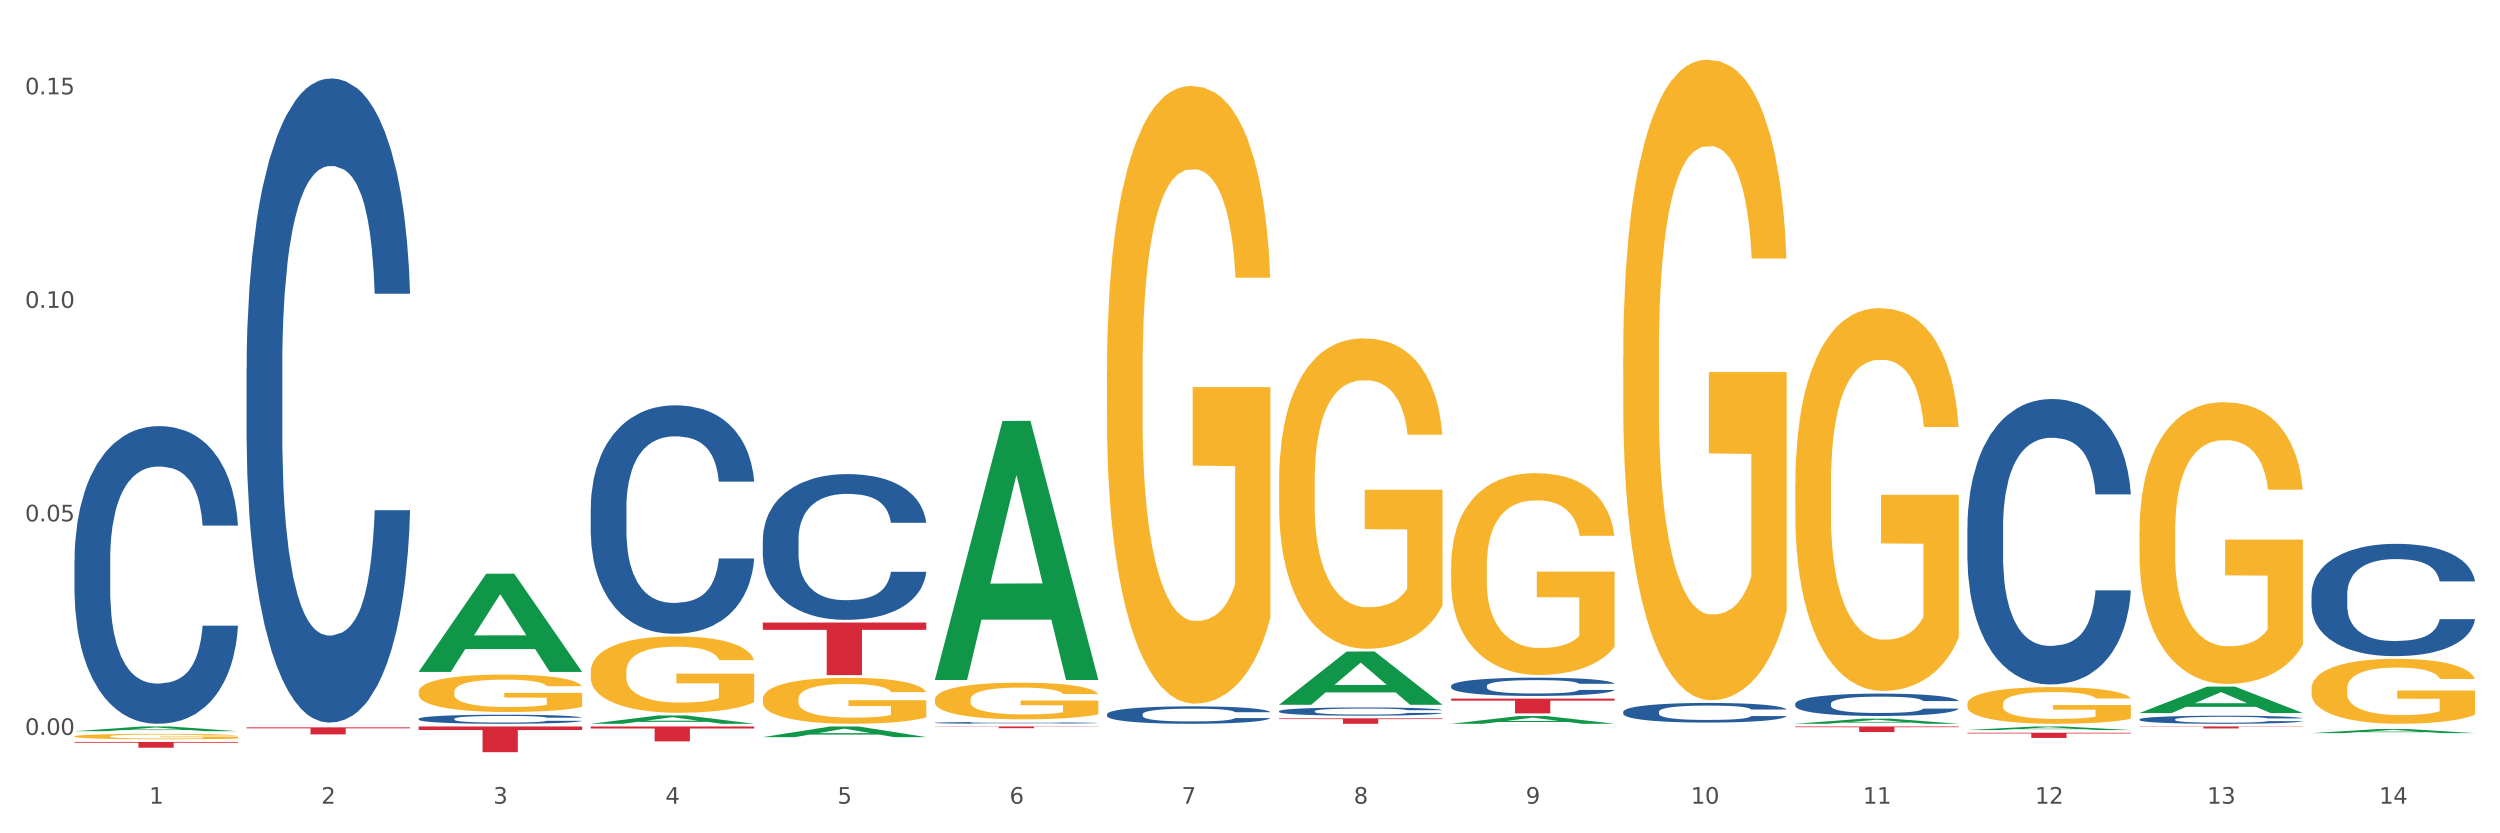
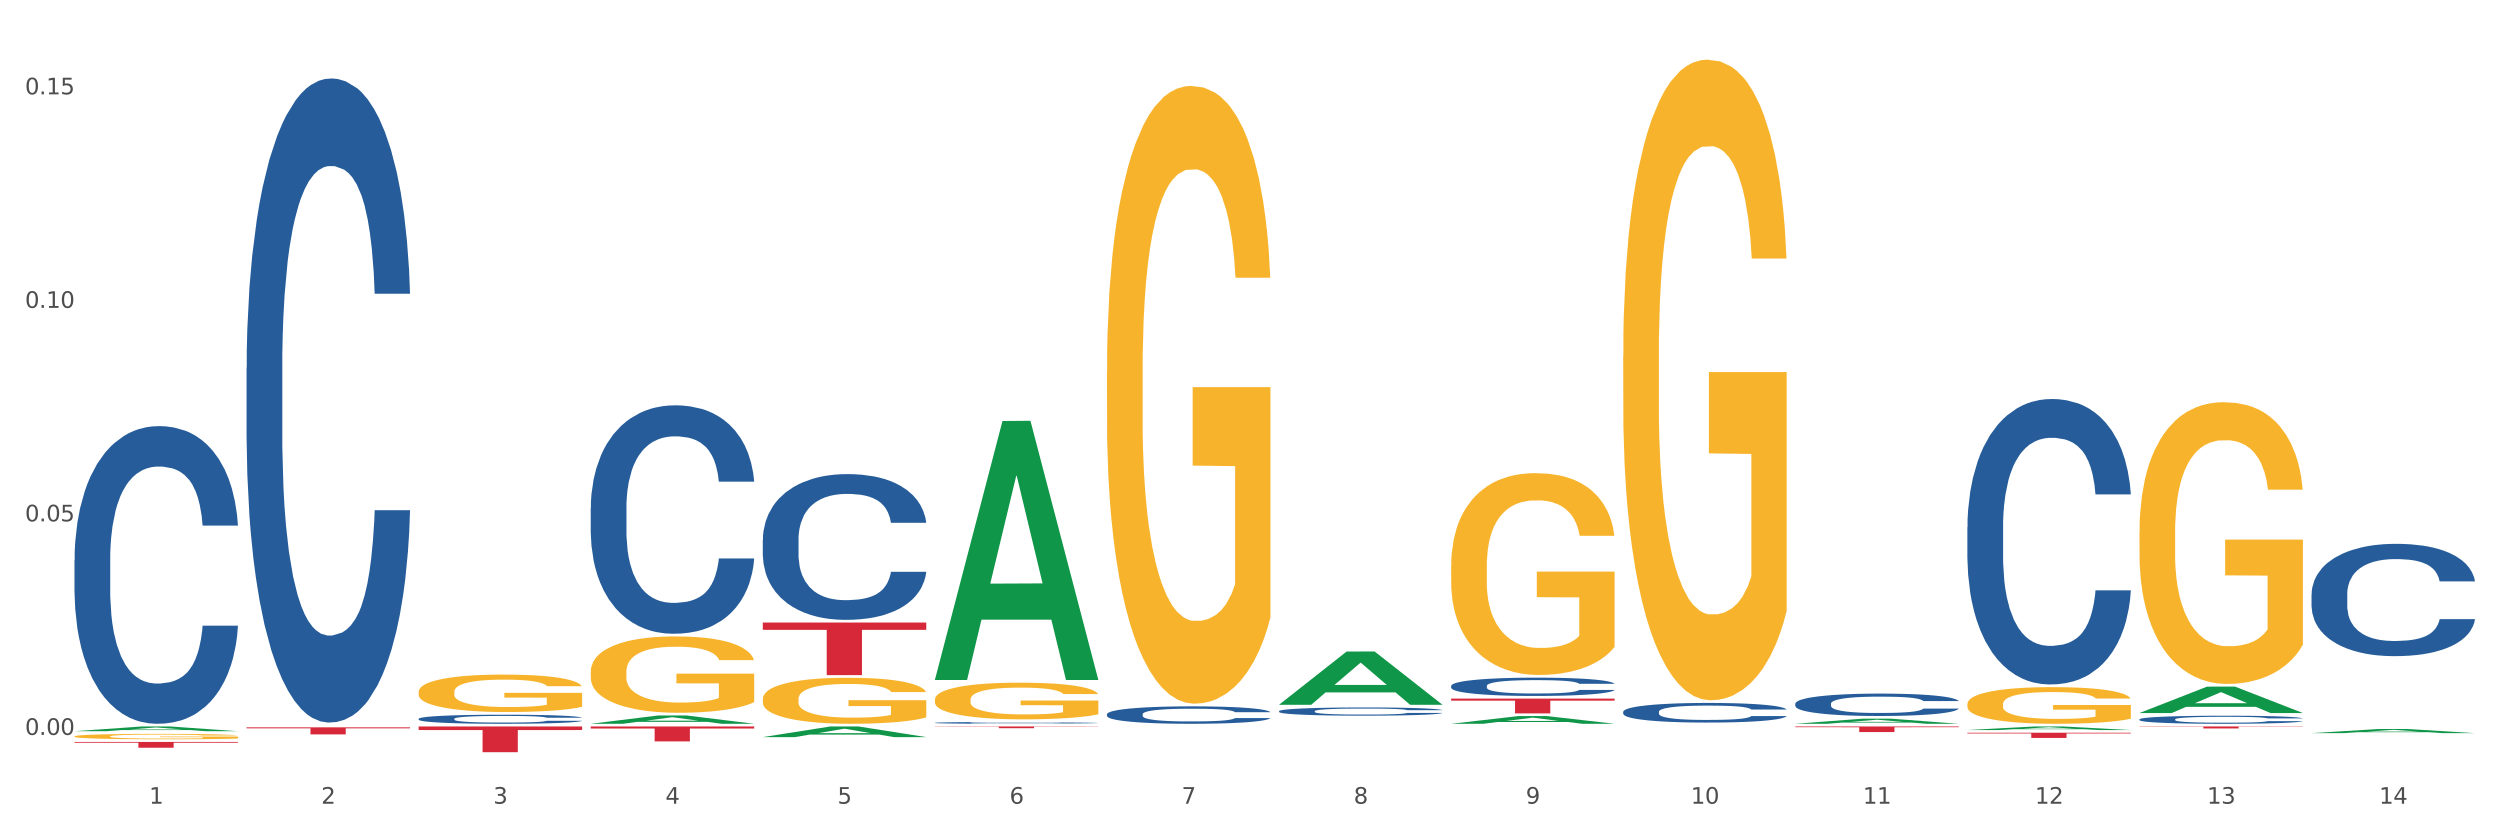
<svg xmlns="http://www.w3.org/2000/svg" xmlns:xlink="http://www.w3.org/1999/xlink" width="1080pt" height="360pt" viewBox="0 0 1080 360" version="1.1">
  <rect x="0" y="0" width="1080" height="360" fill="#333333" stroke="none" />
  <defs>
    <style type="text/css">*{stroke-linejoin: round; stroke-linecap: butt}</style>
  </defs>
  <g id="figure_1">
    <g id="patch_1">
      <path d="M 0 360  L 1080 360  L 1080 0  L 0 0  z " style="fill: #ffffff; stroke: #ffffff; stroke-linejoin: miter" />
    </g>
    <g id="axes_1">
      <g id="matplotlib.axis_1">
        <g id="xtick_1">
          <g id="text_1">
            <g style="fill: #4d4d4d" transform="translate(64.432 347.204) scale(0.096 -0.096)">
              <defs>
                <path id="DejaVuSans-31" d="M 794 531  L 1825 531  L 1825 4091  L 703 3866  L 703 4441  L 1819 4666  L 2450 4666  L 2450 531  L 3481 531  L 3481 0  L 794 0  L 794 531  z " transform="scale(0.016)" />
              </defs>
              <use xlink:href="#DejaVuSans-31" />
            </g>
          </g>
        </g>
        <g id="xtick_2">
          <g id="text_2">
            <g style="fill: #4d4d4d" transform="translate(138.771 347.204) scale(0.096 -0.096)">
              <defs>
                <path id="DejaVuSans-32" d="M 1228 531  L 3431 531  L 3431 0  L 469 0  L 469 531  Q 828 903 1448 1529  Q 2069 2156 2228 2338  Q 2531 2678 2651 2914  Q 2772 3150 2772 3378  Q 2772 3750 2511 3984  Q 2250 4219 1831 4219  Q 1534 4219 1204 4116  Q 875 4013 500 3803  L 500 4441  Q 881 4594 1212 4672  Q 1544 4750 1819 4750  Q 2544 4750 2975 4387  Q 3406 4025 3406 3419  Q 3406 3131 3298 2873  Q 3191 2616 2906 2266  Q 2828 2175 2409 1742  Q 1991 1309 1228 531  z " transform="scale(0.016)" />
              </defs>
              <use xlink:href="#DejaVuSans-32" />
            </g>
          </g>
        </g>
        <g id="xtick_3">
          <g id="text_3">
            <g style="fill: #4d4d4d" transform="translate(213.109 347.204) scale(0.096 -0.096)">
              <defs>
                <path id="DejaVuSans-33" d="M 2597 2516  Q 3050 2419 3304 2112  Q 3559 1806 3559 1356  Q 3559 666 3084 287  Q 2609 -91 1734 -91  Q 1441 -91 1130 -33  Q 819 25 488 141  L 488 750  Q 750 597 1062 519  Q 1375 441 1716 441  Q 2309 441 2620 675  Q 2931 909 2931 1356  Q 2931 1769 2642 2001  Q 2353 2234 1838 2234  L 1294 2234  L 1294 2753  L 1863 2753  Q 2328 2753 2575 2939  Q 2822 3125 2822 3475  Q 2822 3834 2567 4026  Q 2313 4219 1838 4219  Q 1578 4219 1281 4162  Q 984 4106 628 3988  L 628 4550  Q 988 4650 1302 4700  Q 1616 4750 1894 4750  Q 2613 4750 3031 4423  Q 3450 4097 3450 3541  Q 3450 3153 3228 2886  Q 3006 2619 2597 2516  z " transform="scale(0.016)" />
              </defs>
              <use xlink:href="#DejaVuSans-33" />
            </g>
          </g>
        </g>
        <g id="xtick_4">
          <g id="text_4">
            <g style="fill: #4d4d4d" transform="translate(287.448 347.204) scale(0.096 -0.096)">
              <defs>
                <path id="DejaVuSans-34" d="M 2419 4116  L 825 1625  L 2419 1625  L 2419 4116  z M 2253 4666  L 3047 4666  L 3047 1625  L 3713 1625  L 3713 1100  L 3047 1100  L 3047 0  L 2419 0  L 2419 1100  L 313 1100  L 313 1709  L 2253 4666  z " transform="scale(0.016)" />
              </defs>
              <use xlink:href="#DejaVuSans-34" />
            </g>
          </g>
        </g>
        <g id="xtick_5">
          <g id="text_5">
            <g style="fill: #4d4d4d" transform="translate(361.787 347.204) scale(0.096 -0.096)">
              <defs>
                <path id="DejaVuSans-35" d="M 691 4666  L 3169 4666  L 3169 4134  L 1269 4134  L 1269 2991  Q 1406 3038 1543 3061  Q 1681 3084 1819 3084  Q 2600 3084 3056 2656  Q 3513 2228 3513 1497  Q 3513 744 3044 326  Q 2575 -91 1722 -91  Q 1428 -91 1123 -41  Q 819 9 494 109  L 494 744  Q 775 591 1075 516  Q 1375 441 1709 441  Q 2250 441 2565 725  Q 2881 1009 2881 1497  Q 2881 1984 2565 2268  Q 2250 2553 1709 2553  Q 1456 2553 1204 2497  Q 953 2441 691 2322  L 691 4666  z " transform="scale(0.016)" />
              </defs>
              <use xlink:href="#DejaVuSans-35" />
            </g>
          </g>
        </g>
        <g id="xtick_6">
          <g id="text_6">
            <g style="fill: #4d4d4d" transform="translate(436.125 347.204) scale(0.096 -0.096)">
              <defs>
                <path id="DejaVuSans-36" d="M 2113 2584  Q 1688 2584 1439 2293  Q 1191 2003 1191 1497  Q 1191 994 1439 701  Q 1688 409 2113 409  Q 2538 409 2786 701  Q 3034 994 3034 1497  Q 3034 2003 2786 2293  Q 2538 2584 2113 2584  z M 3366 4563  L 3366 3988  Q 3128 4100 2886 4159  Q 2644 4219 2406 4219  Q 1781 4219 1451 3797  Q 1122 3375 1075 2522  Q 1259 2794 1537 2939  Q 1816 3084 2150 3084  Q 2853 3084 3261 2657  Q 3669 2231 3669 1497  Q 3669 778 3244 343  Q 2819 -91 2113 -91  Q 1303 -91 875 529  Q 447 1150 447 2328  Q 447 3434 972 4092  Q 1497 4750 2381 4750  Q 2619 4750 2861 4703  Q 3103 4656 3366 4563  z " transform="scale(0.016)" />
              </defs>
              <use xlink:href="#DejaVuSans-36" />
            </g>
          </g>
        </g>
        <g id="xtick_7">
          <g id="text_7">
            <g style="fill: #4d4d4d" transform="translate(510.464 347.204) scale(0.096 -0.096)">
              <defs>
                <path id="DejaVuSans-37" d="M 525 4666  L 3525 4666  L 3525 4397  L 1831 0  L 1172 0  L 2766 4134  L 525 4134  L 525 4666  z " transform="scale(0.016)" />
              </defs>
              <use xlink:href="#DejaVuSans-37" />
            </g>
          </g>
        </g>
        <g id="xtick_8">
          <g id="text_8">
            <g style="fill: #4d4d4d" transform="translate(584.803 347.204) scale(0.096 -0.096)">
              <defs>
                <path id="DejaVuSans-38" d="M 2034 2216  Q 1584 2216 1326 1975  Q 1069 1734 1069 1313  Q 1069 891 1326 650  Q 1584 409 2034 409  Q 2484 409 2743 651  Q 3003 894 3003 1313  Q 3003 1734 2745 1975  Q 2488 2216 2034 2216  z M 1403 2484  Q 997 2584 770 2862  Q 544 3141 544 3541  Q 544 4100 942 4425  Q 1341 4750 2034 4750  Q 2731 4750 3128 4425  Q 3525 4100 3525 3541  Q 3525 3141 3298 2862  Q 3072 2584 2669 2484  Q 3125 2378 3379 2068  Q 3634 1759 3634 1313  Q 3634 634 3220 271  Q 2806 -91 2034 -91  Q 1263 -91 848 271  Q 434 634 434 1313  Q 434 1759 690 2068  Q 947 2378 1403 2484  z M 1172 3481  Q 1172 3119 1398 2916  Q 1625 2713 2034 2713  Q 2441 2713 2670 2916  Q 2900 3119 2900 3481  Q 2900 3844 2670 4047  Q 2441 4250 2034 4250  Q 1625 4250 1398 4047  Q 1172 3844 1172 3481  z " transform="scale(0.016)" />
              </defs>
              <use xlink:href="#DejaVuSans-38" />
            </g>
          </g>
        </g>
        <g id="xtick_9">
          <g id="text_9">
            <g style="fill: #4d4d4d" transform="translate(659.142 347.204) scale(0.096 -0.096)">
              <defs>
                <path id="DejaVuSans-39" d="M 703 97  L 703 672  Q 941 559 1184 500  Q 1428 441 1663 441  Q 2288 441 2617 861  Q 2947 1281 2994 2138  Q 2813 1869 2534 1725  Q 2256 1581 1919 1581  Q 1219 1581 811 2004  Q 403 2428 403 3163  Q 403 3881 828 4315  Q 1253 4750 1959 4750  Q 2769 4750 3195 4129  Q 3622 3509 3622 2328  Q 3622 1225 3098 567  Q 2575 -91 1691 -91  Q 1453 -91 1209 -44  Q 966 3 703 97  z M 1959 2075  Q 2384 2075 2632 2365  Q 2881 2656 2881 3163  Q 2881 3666 2632 3958  Q 2384 4250 1959 4250  Q 1534 4250 1286 3958  Q 1038 3666 1038 3163  Q 1038 2656 1286 2365  Q 1534 2075 1959 2075  z " transform="scale(0.016)" />
              </defs>
              <use xlink:href="#DejaVuSans-39" />
            </g>
          </g>
        </g>
        <g id="xtick_10">
          <g id="text_10">
            <g style="fill: #4d4d4d" transform="translate(730.426 347.204) scale(0.096 -0.096)">
              <defs>
                <path id="DejaVuSans-30" d="M 2034 4250  Q 1547 4250 1301 3770  Q 1056 3291 1056 2328  Q 1056 1369 1301 889  Q 1547 409 2034 409  Q 2525 409 2770 889  Q 3016 1369 3016 2328  Q 3016 3291 2770 3770  Q 2525 4250 2034 4250  z M 2034 4750  Q 2819 4750 3233 4129  Q 3647 3509 3647 2328  Q 3647 1150 3233 529  Q 2819 -91 2034 -91  Q 1250 -91 836 529  Q 422 1150 422 2328  Q 422 3509 836 4129  Q 1250 4750 2034 4750  z " transform="scale(0.016)" />
              </defs>
              <use xlink:href="#DejaVuSans-31" />
              <use xlink:href="#DejaVuSans-30" transform="translate(63.623 0)" />
            </g>
          </g>
        </g>
        <g id="xtick_11">
          <g id="text_11">
            <g style="fill: #4d4d4d" transform="translate(804.765 347.204) scale(0.096 -0.096)">
              <use xlink:href="#DejaVuSans-31" />
              <use xlink:href="#DejaVuSans-31" transform="translate(63.623 0)" />
            </g>
          </g>
        </g>
        <g id="xtick_12">
          <g id="text_12">
            <g style="fill: #4d4d4d" transform="translate(879.104 347.204) scale(0.096 -0.096)">
              <use xlink:href="#DejaVuSans-31" />
              <use xlink:href="#DejaVuSans-32" transform="translate(63.623 0)" />
            </g>
          </g>
        </g>
        <g id="xtick_13">
          <g id="text_13">
            <g style="fill: #4d4d4d" transform="translate(953.442 347.204) scale(0.096 -0.096)">
              <use xlink:href="#DejaVuSans-31" />
              <use xlink:href="#DejaVuSans-33" transform="translate(63.623 0)" />
            </g>
          </g>
        </g>
        <g id="xtick_14">
          <g id="text_14">
            <g style="fill: #4d4d4d" transform="translate(1027.781 347.204) scale(0.096 -0.096)">
              <use xlink:href="#DejaVuSans-31" />
              <use xlink:href="#DejaVuSans-34" transform="translate(63.623 0)" />
            </g>
          </g>
        </g>
        <g id="xtick_15" />
        <g id="xtick_16" />
        <g id="xtick_17" />
        <g id="xtick_18" />
        <g id="xtick_19" />
        <g id="xtick_20" />
        <g id="xtick_21" />
        <g id="xtick_22" />
        <g id="xtick_23" />
        <g id="xtick_24" />
        <g id="xtick_25" />
        <g id="xtick_26" />
        <g id="xtick_27" />
      </g>
      <g id="matplotlib.axis_2">
        <g id="ytick_1">
          <g id="text_15">
            <g style="fill: #4d4d4d" transform="translate(10.8 317.475) scale(0.096 -0.096)">
              <defs>
                <path id="DejaVuSans-2e" d="M 684 794  L 1344 794  L 1344 0  L 684 0  L 684 794  z " transform="scale(0.016)" />
              </defs>
              <use xlink:href="#DejaVuSans-30" />
              <use xlink:href="#DejaVuSans-2e" transform="translate(63.623 0)" />
              <use xlink:href="#DejaVuSans-30" transform="translate(95.41 0)" />
              <use xlink:href="#DejaVuSans-30" transform="translate(159.033 0)" />
            </g>
          </g>
        </g>
        <g id="ytick_2">
          <g id="text_16">
            <g style="fill: #4d4d4d" transform="translate(10.8 225.235) scale(0.096 -0.096)">
              <use xlink:href="#DejaVuSans-30" />
              <use xlink:href="#DejaVuSans-2e" transform="translate(63.623 0)" />
              <use xlink:href="#DejaVuSans-30" transform="translate(95.41 0)" />
              <use xlink:href="#DejaVuSans-35" transform="translate(159.033 0)" />
            </g>
          </g>
        </g>
        <g id="ytick_3">
          <g id="text_17">
            <g style="fill: #4d4d4d" transform="translate(10.8 132.996) scale(0.096 -0.096)">
              <use xlink:href="#DejaVuSans-30" />
              <use xlink:href="#DejaVuSans-2e" transform="translate(63.623 0)" />
              <use xlink:href="#DejaVuSans-31" transform="translate(95.41 0)" />
              <use xlink:href="#DejaVuSans-30" transform="translate(159.033 0)" />
            </g>
          </g>
        </g>
        <g id="ytick_4">
          <g id="text_18">
            <g style="fill: #4d4d4d" transform="translate(10.8 40.757) scale(0.096 -0.096)">
              <use xlink:href="#DejaVuSans-30" />
              <use xlink:href="#DejaVuSans-2e" transform="translate(63.623 0)" />
              <use xlink:href="#DejaVuSans-31" transform="translate(95.41 0)" />
              <use xlink:href="#DejaVuSans-35" transform="translate(159.033 0)" />
            </g>
          </g>
        </g>
        <g id="ytick_5" />
        <g id="ytick_6" />
        <g id="ytick_7" />
      </g>
      <g id="PolyCollection_1">
        <path d="M 32.175 315.878  L 32.248 315.876  L 61.37 313.829  L 73.456 313.828  L 102.797 315.882  L 88.818 315.882  L 82.484 315.403  L 52.415 315.403  L 52.197 315.411  L 46.081 315.882  L 32.175 315.882  L 32.175 315.878  L 56.201 315.118  L 78.698 315.116  L 67.559 314.265  L 67.413 314.261  L 67.267 314.267  L 56.128 315.116  L 56.201 315.118  L 32.175 315.878  z " clip-path="url(#p82d53d1533)" style="fill: #109648" />
        <path d="M 403.869 312.251  L 403.952 312.25  L 403.952 312.231  L 404.202 312.204  L 405.121 312.155  L 406.289 312.117  L 408.293 312.074  L 409.378 312.055  L 410.797 312.035  L 413.719 312.002  L 417.058 311.974  L 419.395 311.958  L 421.148 311.948  L 425.072 311.931  L 427.326 311.923  L 429.663 311.917  L 431.666 311.913  L 435.006 311.908  L 437.677 311.906  L 440.766 311.905  L 443.353 311.906  L 446.776 311.908  L 451.785 311.917  L 453.704 311.922  L 456.292 311.93  L 458.964 311.941  L 461.134 311.953  L 463.638 311.969  L 466.226 311.99  L 468.73 312.017  L 470.483 312.041  L 471.903 312.067  L 473.155 312.099  L 474.073 312.134  L 474.49 312.162  L 459.214 312.162  L 458.797 312.136  L 457.962 312.108  L 457.127 312.089  L 456.209 312.074  L 454.79 312.056  L 453.538 312.045  L 451.451 312.031  L 449.531 312.023  L 447.945 312.018  L 446.025 312.014  L 441.934 312.01  L 439.012 312.01  L 437.176 312.011  L 434.922 312.015  L 433.002 312.02  L 430.748 312.028  L 428.995 312.037  L 427.242 312.049  L 426.24 312.058  L 424.738 312.073  L 423.736 312.086  L 422.401 312.107  L 421.649 312.123  L 420.314 312.163  L 419.729 312.193  L 419.479 312.213  L 419.312 312.236  L 419.312 312.345  L 419.813 312.395  L 420.23 312.416  L 420.898 312.44  L 422.15 312.471  L 423.987 312.501  L 425.907 312.523  L 427.493 312.536  L 428.995 312.546  L 430.498 312.554  L 432.334 312.561  L 433.837 312.565  L 436.091 312.569  L 438.762 312.571  L 440.849 312.571  L 445.106 312.568  L 447.026 312.564  L 448.863 312.559  L 450.866 312.551  L 452.452 312.543  L 453.371 312.537  L 454.873 312.523  L 456.042 312.509  L 457.044 312.493  L 457.711 312.479  L 458.463 312.458  L 459.047 312.434  L 459.214 312.421  L 474.49 312.421  L 474.156 312.447  L 473.572 312.471  L 472.403 312.504  L 471.485 312.523  L 470.066 312.547  L 468.563 312.566  L 466.477 312.588  L 464.557 312.604  L 462.553 312.618  L 460.383 312.631  L 456.459 312.649  L 455.04 312.653  L 452.035 312.662  L 449.698 312.667  L 446.275 312.672  L 442.769 312.675  L 439.096 312.675  L 435.84 312.674  L 432.251 312.67  L 429.997 312.665  L 427.493 312.659  L 424.571 312.649  L 421.816 312.637  L 419.228 312.623  L 416.808 312.607  L 414.554 312.589  L 411.632 312.558  L 409.462 312.529  L 407.875 312.501  L 406.79 312.478  L 405.705 312.449  L 405.121 312.428  L 404.202 312.379  L 403.869 312.333  L 403.869 312.251  z " clip-path="url(#p82d53d1533)" style="fill: #255c99" />
        <path d="M 329.53 233.104  L 329.613 233.046  L 329.613 231.436  L 329.864 229.251  L 330.782 225.226  L 331.951 222.178  L 333.954 218.613  L 335.039 217.118  L 336.458 215.45  L 339.38 212.747  L 342.719 210.447  L 345.057 209.182  L 346.81 208.377  L 350.733 206.94  L 352.987 206.307  L 355.324 205.789  L 357.328 205.444  L 360.667 205.042  L 363.338 204.869  L 366.427 204.812  L 369.015 204.869  L 372.437 205.099  L 377.446 205.789  L 379.366 206.192  L 381.954 206.882  L 384.625 207.802  L 386.795 208.722  L 389.3 210.045  L 391.887 211.77  L 394.392 213.955  L 396.145 215.968  L 397.564 218.095  L 398.816 220.683  L 399.734 223.5  L 400.152 225.858  L 384.875 225.858  L 384.458 223.73  L 383.623 221.43  L 382.788 219.878  L 381.87 218.613  L 380.451 217.175  L 379.199 216.255  L 377.112 215.162  L 375.192 214.472  L 373.606 214.07  L 371.686 213.725  L 367.595 213.38  L 364.674 213.38  L 362.837 213.495  L 360.583 213.782  L 358.663 214.185  L 356.41 214.875  L 354.656 215.623  L 352.903 216.6  L 351.902 217.29  L 350.399 218.555  L 349.397 219.59  L 348.062 221.373  L 347.31 222.638  L 345.975 225.916  L 345.391 228.331  L 345.14 229.998  L 344.973 231.838  L 344.973 240.809  L 345.474 244.834  L 345.891 246.559  L 346.559 248.514  L 347.811 251.045  L 349.648 253.517  L 351.568 255.3  L 353.154 256.392  L 354.656 257.197  L 356.159 257.83  L 357.996 258.405  L 359.498 258.75  L 361.752 259.095  L 364.423 259.268  L 366.51 259.268  L 370.768 258.98  L 372.688 258.692  L 374.524 258.29  L 376.528 257.657  L 378.114 256.967  L 379.032 256.45  L 380.534 255.357  L 381.703 254.207  L 382.705 252.885  L 383.373 251.735  L 384.124 250.009  L 384.708 248.054  L 384.875 247.019  L 400.152 247.019  L 399.818 249.089  L 399.233 251.102  L 398.065 253.805  L 397.146 255.357  L 395.727 257.255  L 394.225 258.865  L 392.138 260.648  L 390.218 261.97  L 388.214 263.12  L 386.044 264.155  L 382.121 265.593  L 380.701 265.995  L 377.696 266.685  L 375.359 267.088  L 371.936 267.491  L 368.43 267.721  L 364.757 267.778  L 361.502 267.663  L 357.912 267.318  L 355.658 266.973  L 353.154 266.455  L 350.232 265.65  L 347.477 264.673  L 344.89 263.523  L 342.469 262.2  L 340.215 260.705  L 337.293 258.232  L 335.123 255.817  L 333.537 253.575  L 332.452 251.677  L 331.366 249.262  L 330.782 247.594  L 329.864 243.569  L 329.53 239.831  L 329.53 233.104  z " clip-path="url(#p82d53d1533)" style="fill: #255c99" />
        <path d="M 255.191 219.439  L 255.275 219.348  L 255.275 216.825  L 255.525 213.4  L 256.443 207.091  L 257.612 202.315  L 259.615 196.727  L 260.701 194.384  L 262.12 191.77  L 265.041 187.534  L 268.381 183.929  L 270.718 181.946  L 272.471 180.685  L 276.394 178.432  L 278.648 177.44  L 280.986 176.629  L 282.989 176.088  L 286.328 175.457  L 288.999 175.187  L 292.088 175.097  L 294.676 175.187  L 298.098 175.548  L 303.107 176.629  L 305.027 177.26  L 307.615 178.341  L 310.286 179.783  L 312.457 181.225  L 314.961 183.298  L 317.549 186.002  L 320.053 189.427  L 321.806 192.581  L 323.225 195.916  L 324.477 199.972  L 325.396 204.388  L 325.813 208.083  L 310.537 208.083  L 310.119 204.748  L 309.284 201.143  L 308.45 198.71  L 307.531 196.727  L 306.112 194.474  L 304.86 193.032  L 302.773 191.319  L 300.853 190.238  L 299.267 189.607  L 297.347 189.066  L 293.257 188.526  L 290.335 188.526  L 288.499 188.706  L 286.245 189.156  L 284.325 189.787  L 282.071 190.869  L 280.318 192.04  L 278.565 193.573  L 277.563 194.654  L 276.06 196.637  L 275.059 198.259  L 273.723 201.053  L 272.972 203.036  L 271.636 208.173  L 271.052 211.958  L 270.801 214.572  L 270.634 217.456  L 270.634 231.515  L 271.135 237.824  L 271.553 240.528  L 272.22 243.592  L 273.473 247.558  L 275.309 251.433  L 277.229 254.227  L 278.815 255.939  L 280.318 257.201  L 281.82 258.193  L 283.657 259.094  L 285.159 259.635  L 287.413 260.175  L 290.085 260.446  L 292.172 260.446  L 296.429 259.995  L 298.349 259.544  L 300.185 258.914  L 302.189 257.922  L 303.775 256.841  L 304.693 256.03  L 306.196 254.317  L 307.364 252.515  L 308.366 250.442  L 309.034 248.639  L 309.785 245.935  L 310.37 242.871  L 310.537 241.249  L 325.813 241.249  L 325.479 244.493  L 324.895 247.648  L 323.726 251.884  L 322.808 254.317  L 321.389 257.291  L 319.886 259.815  L 317.799 262.609  L 315.879 264.682  L 313.876 266.484  L 311.705 268.106  L 307.782 270.359  L 306.363 270.99  L 303.358 272.072  L 301.02 272.703  L 297.598 273.334  L 294.092 273.694  L 290.419 273.784  L 287.163 273.604  L 283.573 273.063  L 281.32 272.523  L 278.815 271.711  L 275.893 270.45  L 273.139 268.917  L 270.551 267.115  L 268.13 265.042  L 265.876 262.699  L 262.955 258.823  L 260.784 255.038  L 259.198 251.523  L 258.113 248.549  L 257.028 244.764  L 256.443 242.15  L 255.525 235.841  L 255.191 229.983  L 255.191 219.439  z " clip-path="url(#p82d53d1533)" style="fill: #255c99" />
        <path d="M 180.852 310.515  L 180.936 310.511  L 180.936 310.411  L 181.186 310.275  L 182.105 310.024  L 183.273 309.834  L 185.277 309.612  L 186.362 309.519  L 187.781 309.415  L 190.703 309.246  L 194.042 309.103  L 196.379 309.024  L 198.132 308.974  L 202.056 308.884  L 204.31 308.845  L 206.647 308.813  L 208.65 308.791  L 211.989 308.766  L 214.661 308.755  L 217.749 308.752  L 220.337 308.755  L 223.76 308.77  L 228.768 308.813  L 230.688 308.838  L 233.276 308.881  L 235.947 308.938  L 238.118 308.995  L 240.622 309.078  L 243.21 309.185  L 245.714 309.321  L 247.467 309.447  L 248.886 309.579  L 250.139 309.741  L 251.057 309.916  L 251.474 310.063  L 236.198 310.063  L 235.78 309.931  L 234.946 309.787  L 234.111 309.691  L 233.193 309.612  L 231.774 309.522  L 230.521 309.465  L 228.434 309.397  L 226.514 309.354  L 224.928 309.329  L 223.008 309.307  L 218.918 309.286  L 215.996 309.286  L 214.16 309.293  L 211.906 309.311  L 209.986 309.336  L 207.732 309.379  L 205.979 309.425  L 204.226 309.486  L 203.224 309.529  L 201.722 309.608  L 200.72 309.673  L 199.384 309.784  L 198.633 309.863  L 197.297 310.067  L 196.713 310.217  L 196.463 310.321  L 196.296 310.436  L 196.296 310.995  L 196.797 311.246  L 197.214 311.353  L 197.882 311.475  L 199.134 311.633  L 200.97 311.787  L 202.89 311.898  L 204.476 311.966  L 205.979 312.016  L 207.482 312.055  L 209.318 312.091  L 210.821 312.113  L 213.075 312.134  L 215.746 312.145  L 217.833 312.145  L 222.09 312.127  L 224.01 312.109  L 225.847 312.084  L 227.85 312.045  L 229.436 312.002  L 230.354 311.969  L 231.857 311.901  L 233.026 311.83  L 234.027 311.747  L 234.695 311.676  L 235.447 311.568  L 236.031 311.446  L 236.198 311.382  L 251.474 311.382  L 251.14 311.511  L 250.556 311.636  L 249.387 311.805  L 248.469 311.901  L 247.05 312.02  L 245.547 312.12  L 243.46 312.231  L 241.54 312.313  L 239.537 312.385  L 237.367 312.45  L 233.443 312.539  L 232.024 312.564  L 229.019 312.607  L 226.681 312.632  L 223.259 312.657  L 219.753 312.672  L 216.08 312.675  L 212.824 312.668  L 209.235 312.647  L 206.981 312.625  L 204.476 312.593  L 201.555 312.543  L 198.8 312.482  L 196.212 312.41  L 193.791 312.328  L 191.538 312.235  L 188.616 312.08  L 186.445 311.93  L 184.859 311.79  L 183.774 311.672  L 182.689 311.522  L 182.105 311.418  L 181.186 311.167  L 180.852 310.934  L 180.852 310.515  z " clip-path="url(#p82d53d1533)" style="fill: #255c99" />
        <path d="M 106.514 158.922  L 106.597 158.668  L 106.597 151.553  L 106.848 141.896  L 107.766 124.107  L 108.935 110.639  L 110.938 94.883  L 112.023 88.276  L 113.442 80.907  L 116.364 68.963  L 119.703 58.798  L 122.04 53.207  L 123.794 49.649  L 127.717 43.296  L 129.971 40.501  L 132.308 38.214  L 134.312 36.689  L 137.651 34.91  L 140.322 34.148  L 143.411 33.894  L 145.998 34.148  L 149.421 35.164  L 154.43 38.214  L 156.35 39.993  L 158.937 43.042  L 161.609 47.108  L 163.779 51.174  L 166.283 57.019  L 168.871 64.643  L 171.376 74.299  L 173.129 83.194  L 174.548 92.596  L 175.8 104.032  L 176.718 116.484  L 177.135 126.903  L 161.859 126.903  L 161.442 117.5  L 160.607 107.335  L 159.772 100.474  L 158.854 94.883  L 157.435 88.53  L 156.183 84.464  L 154.096 79.636  L 152.176 76.587  L 150.59 74.808  L 148.67 73.283  L 144.579 71.758  L 141.658 71.758  L 139.821 72.266  L 137.567 73.537  L 135.647 75.316  L 133.393 78.365  L 131.64 81.669  L 129.887 85.989  L 128.886 89.039  L 127.383 94.629  L 126.381 99.203  L 125.046 107.081  L 124.294 112.672  L 122.959 127.157  L 122.374 137.83  L 122.124 145.2  L 121.957 153.332  L 121.957 192.975  L 122.458 210.763  L 122.875 218.387  L 123.543 227.027  L 124.795 238.209  L 126.632 249.136  L 128.552 257.014  L 130.138 261.842  L 131.64 265.4  L 133.143 268.195  L 134.979 270.736  L 136.482 272.261  L 138.736 273.786  L 141.407 274.548  L 143.494 274.548  L 147.751 273.278  L 149.671 272.007  L 151.508 270.228  L 153.511 267.433  L 155.097 264.383  L 156.016 262.096  L 157.518 257.268  L 158.687 252.185  L 159.689 246.341  L 160.357 241.258  L 161.108 233.634  L 161.692 224.994  L 161.859 220.42  L 177.135 220.42  L 176.802 229.569  L 176.217 238.463  L 175.049 250.407  L 174.13 257.268  L 172.711 265.654  L 171.209 272.769  L 169.122 280.647  L 167.202 286.492  L 165.198 291.575  L 163.028 296.149  L 159.104 302.502  L 157.685 304.281  L 154.68 307.33  L 152.343 309.109  L 148.92 310.888  L 145.414 311.904  L 141.741 312.158  L 138.486 311.65  L 134.896 310.125  L 132.642 308.601  L 130.138 306.314  L 127.216 302.756  L 124.461 298.436  L 121.874 293.353  L 119.453 287.509  L 117.199 280.901  L 114.277 269.974  L 112.107 259.301  L 110.521 249.39  L 109.435 241.004  L 108.35 230.331  L 107.766 222.961  L 106.848 205.173  L 106.514 188.655  L 106.514 158.922  z " clip-path="url(#p82d53d1533)" style="fill: #255c99" />
        <path d="M 32.175 241.859  L 32.258 241.742  L 32.258 238.453  L 32.509 233.991  L 33.427 225.77  L 34.596 219.546  L 36.599 212.264  L 37.684 209.211  L 39.104 205.805  L 42.025 200.286  L 45.364 195.588  L 47.702 193.004  L 49.455 191.36  L 53.378 188.424  L 55.632 187.132  L 57.969 186.075  L 59.973 185.371  L 63.312 184.549  L 65.983 184.196  L 69.072 184.079  L 71.66 184.196  L 75.082 184.666  L 80.091 186.075  L 82.011 186.897  L 84.599 188.307  L 87.27 190.186  L 89.44 192.065  L 91.945 194.766  L 94.533 198.289  L 97.037 202.752  L 98.79 206.862  L 100.209 211.207  L 101.461 216.492  L 102.379 222.247  L 102.797 227.062  L 87.52 227.062  L 87.103 222.716  L 86.268 218.019  L 85.434 214.848  L 84.515 212.264  L 83.096 209.328  L 81.844 207.449  L 79.757 205.218  L 77.837 203.809  L 76.251 202.987  L 74.331 202.282  L 70.241 201.577  L 67.319 201.577  L 65.482 201.812  L 63.229 202.399  L 61.309 203.222  L 59.055 204.631  L 57.302 206.158  L 55.549 208.154  L 54.547 209.563  L 53.044 212.147  L 52.043 214.261  L 50.707 217.901  L 49.956 220.485  L 48.62 227.179  L 48.036 232.112  L 47.785 235.517  L 47.618 239.275  L 47.618 257.596  L 48.119 265.817  L 48.537 269.34  L 49.204 273.333  L 50.457 278.5  L 52.293 283.55  L 54.213 287.191  L 55.799 289.422  L 57.302 291.066  L 58.804 292.358  L 60.641 293.533  L 62.143 294.237  L 64.397 294.942  L 67.069 295.294  L 69.155 295.294  L 73.413 294.707  L 75.333 294.12  L 77.169 293.298  L 79.173 292.006  L 80.759 290.597  L 81.677 289.54  L 83.18 287.308  L 84.348 284.96  L 85.35 282.258  L 86.018 279.91  L 86.769 276.386  L 87.353 272.393  L 87.52 270.28  L 102.797 270.28  L 102.463 274.507  L 101.879 278.618  L 100.71 284.137  L 99.792 287.308  L 98.372 291.184  L 96.87 294.472  L 94.783 298.113  L 92.863 300.814  L 90.86 303.163  L 88.689 305.277  L 84.766 308.213  L 83.347 309.035  L 80.341 310.444  L 78.004 311.266  L 74.581 312.088  L 71.075 312.558  L 67.402 312.675  L 64.147 312.44  L 60.557 311.736  L 58.303 311.031  L 55.799 309.974  L 52.877 308.33  L 50.123 306.334  L 47.535 303.985  L 45.114 301.284  L 42.86 298.23  L 39.938 293.18  L 37.768 288.248  L 36.182 283.668  L 35.097 279.792  L 34.011 274.86  L 33.427 271.454  L 32.509 263.233  L 32.175 255.6  L 32.175 241.859  z " clip-path="url(#p82d53d1533)" style="fill: #255c99" />
        <path d="M 32.175 320.525  L 102.797 320.525  L 102.797 320.871  L 75.017 320.873  L 75.017 323.012  L 59.788 323.012  L 59.788 320.873  L 32.175 320.871  L 32.175 320.527  L 32.175 320.525  z " clip-path="url(#p82d53d1533)" style="fill: #d62839" />
        <path d="M 106.514 314.215  L 177.135 314.215  L 177.135 314.639  L 149.355 314.642  L 149.355 317.27  L 134.126 317.27  L 134.126 314.642  L 106.514 314.639  L 106.514 314.218  L 106.514 314.215  z " clip-path="url(#p82d53d1533)" style="fill: #d62839" />
        <path d="M 180.852 313.828  L 251.474 313.828  L 251.474 315.373  L 223.694 315.384  L 223.694 324.95  L 208.465 324.95  L 208.465 315.384  L 180.852 315.373  L 180.852 313.838  L 180.852 313.828  z " clip-path="url(#p82d53d1533)" style="fill: #d62839" />
        <path d="M 255.191 313.828  L 325.813 313.828  L 325.813 314.723  L 298.033 314.729  L 298.033 320.274  L 282.804 320.274  L 282.804 314.729  L 255.191 314.723  L 255.191 313.834  L 255.191 313.828  z " clip-path="url(#p82d53d1533)" style="fill: #d62839" />
        <path d="M 329.53 268.93  L 400.152 268.93  L 400.152 272.087  L 372.371 272.108  L 372.371 291.646  L 357.143 291.646  L 357.143 272.108  L 329.53 272.087  L 329.53 268.952  L 329.53 268.93  z " clip-path="url(#p82d53d1533)" style="fill: #d62839" />
        <path d="M 403.869 313.828  L 474.49 313.828  L 474.49 313.934  L 446.71 313.935  L 446.71 314.596  L 431.481 314.596  L 431.481 313.935  L 403.869 313.934  L 403.869 313.828  L 403.869 313.828  z " clip-path="url(#p82d53d1533)" style="fill: #d62839" />
-         <path d="M 552.546 310.323  L 623.168 310.323  L 623.168 310.65  L 595.388 310.652  L 595.388 312.675  L 580.159 312.675  L 580.159 310.652  L 552.546 310.65  L 552.546 310.325  L 552.546 310.323  z " clip-path="url(#p82d53d1533)" style="fill: #d62839" />
        <path d="M 626.885 301.805  L 697.506 301.805  L 697.506 302.691  L 669.726 302.697  L 669.726 308.178  L 654.497 308.178  L 654.497 302.697  L 626.885 302.691  L 626.885 301.811  L 626.885 301.805  z " clip-path="url(#p82d53d1533)" style="fill: #d62839" />
        <path d="M 775.562 313.828  L 846.184 313.828  L 846.184 314.164  L 818.404 314.166  L 818.404 316.247  L 803.175 316.247  L 803.175 314.166  L 775.562 314.164  L 775.562 313.83  L 775.562 313.828  z " clip-path="url(#p82d53d1533)" style="fill: #d62839" />
        <path d="M 478.207 308.528  L 478.291 308.521  L 478.291 308.329  L 478.541 308.067  L 479.459 307.586  L 480.628 307.221  L 482.632 306.795  L 483.717 306.616  L 485.136 306.417  L 488.058 306.093  L 491.397 305.818  L 493.734 305.667  L 495.487 305.571  L 499.41 305.399  L 501.664 305.323  L 504.002 305.261  L 506.005 305.22  L 509.344 305.172  L 512.016 305.151  L 515.104 305.144  L 517.692 305.151  L 521.115 305.179  L 526.123 305.261  L 528.043 305.309  L 530.631 305.392  L 533.302 305.502  L 535.473 305.612  L 537.977 305.77  L 540.565 305.977  L 543.069 306.238  L 544.822 306.479  L 546.241 306.733  L 547.493 307.043  L 548.412 307.38  L 548.829 307.662  L 533.553 307.662  L 533.135 307.407  L 532.301 307.132  L 531.466 306.946  L 530.548 306.795  L 529.128 306.623  L 527.876 306.513  L 525.789 306.382  L 523.869 306.3  L 522.283 306.252  L 520.363 306.21  L 516.273 306.169  L 513.351 306.169  L 511.515 306.183  L 509.261 306.217  L 507.341 306.265  L 505.087 306.348  L 503.334 306.437  L 501.581 306.554  L 500.579 306.637  L 499.077 306.788  L 498.075 306.912  L 496.739 307.125  L 495.988 307.276  L 494.652 307.668  L 494.068 307.957  L 493.818 308.157  L 493.651 308.377  L 493.651 309.45  L 494.151 309.931  L 494.569 310.137  L 495.237 310.371  L 496.489 310.674  L 498.325 310.97  L 500.245 311.183  L 501.831 311.314  L 503.334 311.41  L 504.837 311.485  L 506.673 311.554  L 508.176 311.595  L 510.429 311.637  L 513.101 311.657  L 515.188 311.657  L 519.445 311.623  L 521.365 311.589  L 523.202 311.54  L 525.205 311.465  L 526.791 311.382  L 527.709 311.32  L 529.212 311.19  L 530.381 311.052  L 531.382 310.894  L 532.05 310.756  L 532.801 310.55  L 533.386 310.316  L 533.553 310.192  L 548.829 310.192  L 548.495 310.44  L 547.911 310.681  L 546.742 311.004  L 545.824 311.19  L 544.405 311.417  L 542.902 311.609  L 540.815 311.822  L 538.895 311.981  L 536.892 312.118  L 534.721 312.242  L 530.798 312.414  L 529.379 312.462  L 526.374 312.545  L 524.036 312.593  L 520.614 312.641  L 517.108 312.668  L 513.435 312.675  L 510.179 312.662  L 506.59 312.62  L 504.336 312.579  L 501.831 312.517  L 498.91 312.421  L 496.155 312.304  L 493.567 312.166  L 491.146 312.008  L 488.892 311.829  L 485.971 311.534  L 483.8 311.245  L 482.214 310.977  L 481.129 310.75  L 480.044 310.461  L 479.459 310.261  L 478.541 309.78  L 478.207 309.333  L 478.207 308.528  z " clip-path="url(#p82d53d1533)" style="fill: #255c99" />
        <path d="M 552.546 307.215  L 552.629 307.212  L 552.629 307.121  L 552.88 306.998  L 553.798 306.771  L 554.967 306.599  L 556.97 306.398  L 558.055 306.314  L 559.475 306.22  L 562.396 306.067  L 565.735 305.937  L 568.073 305.866  L 569.826 305.821  L 573.749 305.74  L 576.003 305.704  L 578.34 305.675  L 580.344 305.655  L 583.683 305.633  L 586.354 305.623  L 589.443 305.62  L 592.031 305.623  L 595.453 305.636  L 600.462 305.675  L 602.382 305.697  L 604.97 305.736  L 607.641 305.788  L 609.811 305.84  L 612.316 305.915  L 614.903 306.012  L 617.408 306.135  L 619.161 306.249  L 620.58 306.369  L 621.832 306.515  L 622.75 306.674  L 623.168 306.807  L 607.891 306.807  L 607.474 306.687  L 606.639 306.557  L 605.804 306.469  L 604.886 306.398  L 603.467 306.317  L 602.215 306.265  L 600.128 306.203  L 598.208 306.164  L 596.622 306.142  L 594.702 306.122  L 590.612 306.103  L 587.69 306.103  L 585.853 306.109  L 583.6 306.125  L 581.68 306.148  L 579.426 306.187  L 577.673 306.229  L 575.92 306.284  L 574.918 306.323  L 573.415 306.395  L 572.414 306.453  L 571.078 306.554  L 570.327 306.625  L 568.991 306.81  L 568.407 306.946  L 568.156 307.04  L 567.989 307.144  L 567.989 307.65  L 568.49 307.877  L 568.908 307.974  L 569.575 308.084  L 570.827 308.227  L 572.664 308.366  L 574.584 308.467  L 576.17 308.529  L 577.673 308.574  L 579.175 308.61  L 581.012 308.642  L 582.514 308.662  L 584.768 308.681  L 587.439 308.691  L 589.526 308.691  L 593.784 308.675  L 595.704 308.658  L 597.54 308.636  L 599.544 308.6  L 601.13 308.561  L 602.048 308.532  L 603.551 308.47  L 604.719 308.405  L 605.721 308.331  L 606.389 308.266  L 607.14 308.169  L 607.724 308.058  L 607.891 308  L 623.168 308  L 622.834 308.117  L 622.249 308.23  L 621.081 308.383  L 620.163 308.47  L 618.743 308.577  L 617.241 308.668  L 615.154 308.769  L 613.234 308.843  L 611.23 308.908  L 609.06 308.966  L 605.137 309.047  L 603.718 309.07  L 600.712 309.109  L 598.375 309.132  L 594.952 309.154  L 591.446 309.167  L 587.773 309.171  L 584.518 309.164  L 580.928 309.145  L 578.674 309.125  L 576.17 309.096  L 573.248 309.051  L 570.494 308.996  L 567.906 308.931  L 565.485 308.856  L 563.231 308.772  L 560.309 308.632  L 558.139 308.496  L 556.553 308.37  L 555.468 308.263  L 554.382 308.126  L 553.798 308.032  L 552.88 307.805  L 552.546 307.595  L 552.546 307.215  z " clip-path="url(#p82d53d1533)" style="fill: #255c99" />
        <path d="M 626.885 296.299  L 626.968 296.292  L 626.968 296.089  L 627.219 295.815  L 628.137 295.31  L 629.306 294.927  L 631.309 294.479  L 632.394 294.292  L 633.813 294.082  L 636.735 293.743  L 640.074 293.454  L 642.411 293.295  L 644.164 293.194  L 648.088 293.013  L 650.342 292.934  L 652.679 292.869  L 654.683 292.826  L 658.022 292.775  L 660.693 292.754  L 663.782 292.746  L 666.369 292.754  L 669.792 292.782  L 674.801 292.869  L 676.721 292.92  L 679.308 293.006  L 681.98 293.122  L 684.15 293.237  L 686.654 293.403  L 689.242 293.62  L 691.747 293.894  L 693.5 294.147  L 694.919 294.414  L 696.171 294.739  L 697.089 295.093  L 697.506 295.389  L 682.23 295.389  L 681.813 295.122  L 680.978 294.833  L 680.143 294.638  L 679.225 294.479  L 677.806 294.299  L 676.554 294.183  L 674.467 294.046  L 672.547 293.959  L 670.961 293.909  L 669.041 293.866  L 664.95 293.822  L 662.029 293.822  L 660.192 293.837  L 657.938 293.873  L 656.018 293.923  L 653.764 294.01  L 652.011 294.104  L 650.258 294.227  L 649.257 294.313  L 647.754 294.472  L 646.752 294.602  L 645.417 294.826  L 644.665 294.985  L 643.33 295.396  L 642.745 295.7  L 642.495 295.909  L 642.328 296.14  L 642.328 297.266  L 642.829 297.772  L 643.246 297.989  L 643.914 298.234  L 645.166 298.552  L 647.003 298.862  L 648.923 299.086  L 650.509 299.223  L 652.011 299.324  L 653.514 299.404  L 655.35 299.476  L 656.853 299.519  L 659.107 299.563  L 661.778 299.584  L 663.865 299.584  L 668.122 299.548  L 670.042 299.512  L 671.879 299.462  L 673.882 299.382  L 675.468 299.295  L 676.387 299.23  L 677.889 299.093  L 679.058 298.949  L 680.06 298.783  L 680.728 298.638  L 681.479 298.422  L 682.063 298.176  L 682.23 298.046  L 697.506 298.046  L 697.173 298.306  L 696.588 298.559  L 695.42 298.898  L 694.501 299.093  L 693.082 299.332  L 691.58 299.534  L 689.493 299.758  L 687.573 299.924  L 685.569 300.068  L 683.399 300.198  L 679.475 300.379  L 678.056 300.429  L 675.051 300.516  L 672.714 300.566  L 669.291 300.617  L 665.785 300.646  L 662.112 300.653  L 658.856 300.638  L 655.267 300.595  L 653.013 300.552  L 650.509 300.487  L 647.587 300.386  L 644.832 300.263  L 642.244 300.119  L 639.824 299.953  L 637.57 299.765  L 634.648 299.454  L 632.478 299.151  L 630.892 298.869  L 629.806 298.631  L 628.721 298.328  L 628.137 298.118  L 627.219 297.613  L 626.885 297.144  L 626.885 296.299  z " clip-path="url(#p82d53d1533)" style="fill: #255c99" />
        <path d="M 701.223 307.482  L 701.307 307.474  L 701.307 307.257  L 701.557 306.963  L 702.476 306.421  L 703.644 306.011  L 705.648 305.531  L 706.733 305.33  L 708.152 305.105  L 711.074 304.742  L 714.413 304.432  L 716.75 304.262  L 718.503 304.153  L 722.427 303.96  L 724.681 303.874  L 727.018 303.805  L 729.021 303.758  L 732.36 303.704  L 735.032 303.681  L 738.12 303.673  L 740.708 303.681  L 744.131 303.712  L 749.139 303.805  L 751.059 303.859  L 753.647 303.952  L 756.318 304.076  L 758.489 304.2  L 760.993 304.378  L 763.581 304.61  L 766.085 304.904  L 767.838 305.175  L 769.257 305.461  L 770.51 305.81  L 771.428 306.189  L 771.845 306.507  L 756.569 306.507  L 756.151 306.22  L 755.317 305.91  L 754.482 305.701  L 753.564 305.531  L 752.145 305.338  L 750.892 305.214  L 748.805 305.067  L 746.885 304.974  L 745.299 304.92  L 743.379 304.873  L 739.289 304.827  L 736.367 304.827  L 734.531 304.842  L 732.277 304.881  L 730.357 304.935  L 728.103 305.028  L 726.35 305.129  L 724.597 305.26  L 723.595 305.353  L 722.093 305.523  L 721.091 305.663  L 719.755 305.903  L 719.004 306.073  L 717.668 306.514  L 717.084 306.839  L 716.834 307.064  L 716.667 307.312  L 716.667 308.519  L 717.168 309.061  L 717.585 309.293  L 718.253 309.557  L 719.505 309.897  L 721.341 310.23  L 723.261 310.47  L 724.847 310.617  L 726.35 310.726  L 727.853 310.811  L 729.689 310.888  L 731.192 310.935  L 733.446 310.981  L 736.117 311.004  L 738.204 311.004  L 742.461 310.966  L 744.381 310.927  L 746.218 310.873  L 748.221 310.787  L 749.807 310.695  L 750.725 310.625  L 752.228 310.478  L 753.397 310.323  L 754.398 310.145  L 755.066 309.99  L 755.818 309.758  L 756.402 309.495  L 756.569 309.355  L 771.845 309.355  L 771.511 309.634  L 770.927 309.905  L 769.758 310.269  L 768.84 310.478  L 767.421 310.733  L 765.918 310.95  L 763.831 311.19  L 761.911 311.368  L 759.908 311.523  L 757.738 311.662  L 753.814 311.856  L 752.395 311.91  L 749.39 312.003  L 747.052 312.057  L 743.63 312.111  L 740.124 312.142  L 736.451 312.15  L 733.195 312.134  L 729.606 312.088  L 727.352 312.042  L 724.847 311.972  L 721.926 311.863  L 719.171 311.732  L 716.583 311.577  L 714.162 311.399  L 711.908 311.198  L 708.987 310.865  L 706.816 310.54  L 705.23 310.238  L 704.145 309.982  L 703.06 309.657  L 702.476 309.433  L 701.557 308.891  L 701.223 308.388  L 701.223 307.482  z " clip-path="url(#p82d53d1533)" style="fill: #255c99" />
        <path d="M 180.852 298.9  L 180.936 298.886  L 180.936 298.354  L 181.103 297.896  L 181.936 296.788  L 183.187 295.873  L 184.104 295.385  L 185.021 294.987  L 186.105 294.588  L 187.439 294.174  L 189.857 293.569  L 191.358 293.259  L 193.192 292.934  L 196.528 292.461  L 198.946 292.195  L 201.447 291.974  L 205.533 291.708  L 208.201 291.59  L 211.036 291.501  L 214.454 291.442  L 217.039 291.427  L 222.709 291.472  L 227.545 291.604  L 229.879 291.708  L 232.881 291.885  L 234.465 292.003  L 237.05 292.24  L 239.718 292.55  L 241.552 292.816  L 244.304 293.318  L 246.388 293.82  L 248.306 294.44  L 249.306 294.868  L 250.057 295.267  L 250.724 295.725  L 251.391 296.449  L 236.383 296.449  L 235.799 295.932  L 234.882 295.444  L 233.548 294.972  L 232.38 294.676  L 230.379 294.307  L 228.545 294.071  L 226.627 293.894  L 224.293 293.746  L 222.458 293.672  L 219.874 293.613  L 214.788 293.628  L 211.369 293.746  L 209.034 293.894  L 207.534 294.027  L 206.2 294.174  L 204.699 294.381  L 202.948 294.691  L 201.697 294.972  L 200.446 295.326  L 199.446 295.681  L 198.529 296.094  L 197.778 296.537  L 197.195 296.995  L 196.694 297.556  L 196.277 298.487  L 196.277 300.51  L 196.444 300.968  L 196.861 301.574  L 197.361 302.032  L 198.195 302.578  L 198.946 302.947  L 200.363 303.479  L 201.947 303.922  L 203.198 304.203  L 204.449 304.439  L 206.616 304.764  L 209.034 305.03  L 211.119 305.192  L 213.954 305.34  L 215.871 305.399  L 217.539 305.428  L 221.625 305.428  L 224.543 305.384  L 227.795 305.281  L 230.296 305.148  L 232.38 304.985  L 234.715 304.719  L 236.216 304.468  L 236.216 301.382  L 217.873 301.367  L 217.873 299.314  L 251.474 299.314  L 251.474 305.34  L 250.057 305.65  L 248.473 305.931  L 246.805 306.182  L 244.304 306.492  L 241.302 306.787  L 238.634 306.994  L 235.799 307.171  L 232.464 307.334  L 228.128 307.481  L 225.46 307.54  L 222.125 307.585  L 218.206 307.599  L 214.788 307.57  L 211.452 307.496  L 207.951 307.363  L 204.532 307.171  L 201.947 306.979  L 199.362 306.743  L 196.611 306.433  L 194.443 306.137  L 192.776 305.871  L 190.941 305.532  L 188.94 305.089  L 187.439 304.69  L 186.105 304.276  L 184.688 303.745  L 183.687 303.287  L 182.687 302.711  L 182.103 302.283  L 181.436 301.618  L 180.936 300.688  L 180.852 298.9  z " clip-path="url(#p82d53d1533)" style="fill: #f7b32b" />
        <path d="M 255.191 290.178  L 255.275 290.148  L 255.275 289.063  L 255.441 288.13  L 256.275 285.871  L 257.526 284.003  L 258.443 283.009  L 259.36 282.196  L 260.444 281.383  L 261.778 280.539  L 264.196 279.304  L 265.697 278.672  L 267.531 278.009  L 270.866 277.045  L 273.284 276.503  L 275.786 276.051  L 279.871 275.509  L 282.539 275.268  L 285.374 275.087  L 288.793 274.967  L 291.377 274.937  L 297.047 275.027  L 301.883 275.298  L 304.218 275.509  L 307.219 275.87  L 308.804 276.111  L 311.388 276.593  L 314.057 277.226  L 315.891 277.768  L 318.642 278.792  L 320.727 279.816  L 322.645 281.081  L 323.645 281.955  L 324.395 282.768  L 325.062 283.702  L 325.73 285.178  L 310.721 285.178  L 310.138 284.124  L 309.221 283.13  L 307.886 282.166  L 306.719 281.563  L 304.718 280.81  L 302.884 280.328  L 300.966 279.967  L 298.631 279.666  L 296.797 279.515  L 294.212 279.395  L 289.126 279.425  L 285.708 279.666  L 283.373 279.967  L 281.872 280.238  L 280.538 280.539  L 279.037 280.961  L 277.286 281.593  L 276.036 282.166  L 274.785 282.889  L 273.785 283.611  L 272.867 284.455  L 272.117 285.359  L 271.533 286.292  L 271.033 287.437  L 270.616 289.335  L 270.616 293.461  L 270.783 294.395  L 271.2 295.63  L 271.7 296.564  L 272.534 297.678  L 273.284 298.431  L 274.702 299.516  L 276.286 300.419  L 277.537 300.992  L 278.787 301.473  L 280.955 302.136  L 283.373 302.678  L 285.458 303.01  L 288.292 303.311  L 290.21 303.431  L 291.878 303.492  L 295.963 303.492  L 298.882 303.401  L 302.133 303.19  L 304.635 302.919  L 306.719 302.588  L 309.054 302.046  L 310.555 301.534  L 310.555 295.238  L 292.211 295.208  L 292.211 291.021  L 325.813 291.021  L 325.813 303.311  L 324.395 303.943  L 322.811 304.516  L 321.144 305.028  L 318.642 305.66  L 315.641 306.263  L 312.973 306.684  L 310.138 307.046  L 306.803 307.377  L 302.467 307.678  L 299.799 307.799  L 296.464 307.889  L 292.545 307.919  L 289.126 307.859  L 285.791 307.709  L 282.289 307.438  L 278.871 307.046  L 276.286 306.654  L 273.701 306.172  L 270.95 305.54  L 268.782 304.937  L 267.114 304.395  L 265.28 303.702  L 263.279 302.799  L 261.778 301.986  L 260.444 301.142  L 259.027 300.058  L 258.026 299.124  L 257.025 297.949  L 256.442 297.076  L 255.775 295.72  L 255.275 293.823  L 255.191 290.178  z " clip-path="url(#p82d53d1533)" style="fill: #f7b32b" />
        <path d="M 329.53 301.983  L 329.613 301.965  L 329.613 301.312  L 329.78 300.749  L 330.614 299.388  L 331.864 298.262  L 332.782 297.663  L 333.699 297.173  L 334.783 296.683  L 336.117 296.175  L 338.535 295.43  L 340.036 295.049  L 341.87 294.65  L 345.205 294.069  L 347.623 293.742  L 350.124 293.47  L 354.21 293.143  L 356.878 292.998  L 359.713 292.889  L 363.131 292.816  L 365.716 292.798  L 371.386 292.853  L 376.222 293.016  L 378.557 293.143  L 381.558 293.361  L 383.142 293.506  L 385.727 293.797  L 388.395 294.178  L 390.23 294.504  L 392.981 295.122  L 395.066 295.739  L 396.983 296.501  L 397.984 297.028  L 398.734 297.518  L 399.401 298.081  L 400.068 298.97  L 385.06 298.97  L 384.476 298.335  L 383.559 297.736  L 382.225 297.155  L 381.058 296.792  L 379.057 296.338  L 377.222 296.047  L 375.305 295.83  L 372.97 295.648  L 371.136 295.557  L 368.551 295.485  L 363.465 295.503  L 360.046 295.648  L 357.712 295.83  L 356.211 295.993  L 354.877 296.175  L 353.376 296.429  L 351.625 296.81  L 350.375 297.155  L 349.124 297.59  L 348.123 298.026  L 347.206 298.534  L 346.456 299.079  L 345.872 299.642  L 345.372 300.331  L 344.955 301.475  L 344.955 303.962  L 345.122 304.525  L 345.539 305.269  L 346.039 305.832  L 346.873 306.503  L 347.623 306.957  L 349.04 307.611  L 350.625 308.155  L 351.875 308.5  L 353.126 308.791  L 355.294 309.19  L 357.712 309.517  L 359.796 309.716  L 362.631 309.898  L 364.549 309.971  L 366.216 310.007  L 370.302 310.007  L 373.22 309.952  L 376.472 309.825  L 378.973 309.662  L 381.058 309.462  L 383.392 309.136  L 384.893 308.827  L 384.893 305.033  L 366.55 305.015  L 366.55 302.492  L 400.152 302.492  L 400.152 309.898  L 398.734 310.279  L 397.15 310.624  L 395.482 310.933  L 392.981 311.314  L 389.979 311.677  L 387.311 311.931  L 384.476 312.149  L 381.141 312.349  L 376.806 312.53  L 374.137 312.603  L 370.802 312.657  L 366.884 312.675  L 363.465 312.639  L 360.13 312.548  L 356.628 312.385  L 353.209 312.149  L 350.625 311.913  L 348.04 311.622  L 345.288 311.241  L 343.121 310.878  L 341.453 310.551  L 339.619 310.134  L 337.618 309.589  L 336.117 309.099  L 334.783 308.591  L 333.365 307.937  L 332.365 307.375  L 331.364 306.667  L 330.781 306.14  L 330.113 305.323  L 329.613 304.18  L 329.53 301.983  z " clip-path="url(#p82d53d1533)" style="fill: #f7b32b" />
        <path d="M 403.869 302.237  L 403.952 302.223  L 403.952 301.702  L 404.119 301.254  L 404.952 300.17  L 406.203 299.273  L 407.12 298.796  L 408.037 298.406  L 409.121 298.016  L 410.455 297.611  L 412.873 297.018  L 414.374 296.714  L 416.209 296.396  L 419.544 295.934  L 421.962 295.674  L 424.463 295.457  L 428.549 295.196  L 431.217 295.081  L 434.052 294.994  L 437.47 294.936  L 440.055 294.922  L 445.725 294.965  L 450.561 295.095  L 452.895 295.196  L 455.897 295.37  L 457.481 295.486  L 460.066 295.717  L 462.734 296.021  L 464.568 296.281  L 467.32 296.772  L 469.404 297.264  L 471.322 297.871  L 472.322 298.29  L 473.073 298.681  L 473.74 299.129  L 474.407 299.837  L 459.399 299.837  L 458.815 299.331  L 457.898 298.854  L 456.564 298.392  L 455.397 298.102  L 453.396 297.741  L 451.561 297.51  L 449.643 297.336  L 447.309 297.192  L 445.475 297.119  L 442.89 297.061  L 437.804 297.076  L 434.385 297.192  L 432.051 297.336  L 430.55 297.466  L 429.216 297.611  L 427.715 297.813  L 425.964 298.117  L 424.713 298.392  L 423.463 298.739  L 422.462 299.085  L 421.545 299.49  L 420.794 299.924  L 420.211 300.372  L 419.711 300.922  L 419.294 301.832  L 419.294 303.813  L 419.46 304.261  L 419.877 304.854  L 420.378 305.302  L 421.211 305.837  L 421.962 306.199  L 423.379 306.719  L 424.963 307.153  L 426.214 307.427  L 427.465 307.659  L 429.633 307.977  L 432.051 308.237  L 434.135 308.396  L 436.97 308.541  L 438.888 308.598  L 440.555 308.627  L 444.641 308.627  L 447.559 308.584  L 450.811 308.483  L 453.312 308.353  L 455.397 308.194  L 457.731 307.933  L 459.232 307.688  L 459.232 304.666  L 440.889 304.652  L 440.889 302.642  L 474.49 302.642  L 474.49 308.541  L 473.073 308.844  L 471.489 309.119  L 469.821 309.365  L 467.32 309.668  L 464.318 309.957  L 461.65 310.16  L 458.815 310.333  L 455.48 310.492  L 451.144 310.637  L 448.476 310.695  L 445.141 310.738  L 441.222 310.753  L 437.804 310.724  L 434.469 310.651  L 430.967 310.521  L 427.548 310.333  L 424.963 310.145  L 422.379 309.914  L 419.627 309.61  L 417.459 309.321  L 415.792 309.061  L 413.957 308.729  L 411.956 308.295  L 410.455 307.904  L 409.121 307.5  L 407.704 306.979  L 406.703 306.531  L 405.703 305.967  L 405.119 305.548  L 404.452 304.897  L 403.952 303.987  L 403.869 302.237  z " clip-path="url(#p82d53d1533)" style="fill: #f7b32b" />
        <path d="M 478.207 160.431  L 478.291 160.187  L 478.291 151.413  L 478.457 143.857  L 479.291 125.576  L 480.542 110.465  L 481.459 102.421  L 482.376 95.84  L 483.46 89.26  L 484.794 82.435  L 487.212 72.442  L 488.713 67.323  L 490.547 61.961  L 493.882 54.161  L 496.3 49.774  L 498.802 46.118  L 502.887 41.731  L 505.555 39.781  L 508.39 38.318  L 511.809 37.344  L 514.394 37.1  L 520.063 37.831  L 524.899 40.025  L 527.234 41.731  L 530.236 44.656  L 531.82 46.606  L 534.405 50.505  L 537.073 55.624  L 538.907 60.011  L 541.658 68.298  L 543.743 76.585  L 545.661 86.822  L 546.661 93.891  L 547.412 100.471  L 548.079 108.027  L 548.746 119.97  L 533.737 119.97  L 533.154 111.44  L 532.237 103.396  L 530.903 95.597  L 529.735 90.722  L 527.734 84.629  L 525.9 80.729  L 523.982 77.804  L 521.648 75.367  L 519.813 74.148  L 517.228 73.173  L 512.142 73.417  L 508.724 75.367  L 506.389 77.804  L 504.888 79.998  L 503.554 82.435  L 502.054 85.847  L 500.303 90.966  L 499.052 95.597  L 497.801 101.446  L 496.801 107.296  L 495.884 114.121  L 495.133 121.433  L 494.549 128.989  L 494.049 138.251  L 493.632 153.606  L 493.632 186.998  L 493.799 194.554  L 494.216 204.547  L 494.716 212.103  L 495.55 221.121  L 496.3 227.215  L 497.718 235.989  L 499.302 243.301  L 500.553 247.932  L 501.803 251.832  L 503.971 257.194  L 506.389 261.582  L 508.474 264.263  L 511.309 266.7  L 513.226 267.675  L 514.894 268.163  L 518.979 268.163  L 521.898 267.431  L 525.149 265.725  L 527.651 263.532  L 529.735 260.851  L 532.07 256.463  L 533.571 252.32  L 533.571 201.379  L 515.227 201.135  L 515.227 167.255  L 548.829 167.255  L 548.829 266.7  L 547.412 271.819  L 545.827 276.45  L 544.16 280.593  L 541.658 285.712  L 538.657 290.586  L 535.989 293.999  L 533.154 296.924  L 529.819 299.605  L 525.483 302.042  L 522.815 303.017  L 519.48 303.748  L 515.561 303.992  L 512.142 303.505  L 508.807 302.286  L 505.305 300.092  L 501.887 296.924  L 499.302 293.755  L 496.717 289.855  L 493.966 284.737  L 491.798 279.862  L 490.13 275.475  L 488.296 269.869  L 486.295 262.557  L 484.794 255.976  L 483.46 249.151  L 482.043 240.377  L 481.042 232.821  L 480.042 223.315  L 479.458 216.247  L 478.791 205.278  L 478.291 189.923  L 478.207 160.431  z " clip-path="url(#p82d53d1533)" style="fill: #f7b32b" />
-         <path d="M 552.546 208.147  L 552.629 208.025  L 552.629 203.615  L 552.796 199.819  L 553.63 190.633  L 554.881 183.04  L 555.798 178.998  L 556.715 175.691  L 557.799 172.385  L 559.133 168.955  L 561.551 163.934  L 563.052 161.362  L 564.886 158.668  L 568.221 154.748  L 570.639 152.544  L 573.141 150.707  L 577.226 148.502  L 579.894 147.522  L 582.729 146.788  L 586.148 146.298  L 588.732 146.175  L 594.402 146.543  L 599.238 147.645  L 601.573 148.502  L 604.574 149.972  L 606.158 150.952  L 608.743 152.911  L 611.411 155.483  L 613.246 157.688  L 615.997 161.852  L 618.082 166.016  L 619.999 171.16  L 621 174.712  L 621.75 178.018  L 622.417 181.815  L 623.084 187.816  L 608.076 187.816  L 607.493 183.53  L 606.575 179.488  L 605.241 175.569  L 604.074 173.119  L 602.073 170.058  L 600.239 168.098  L 598.321 166.628  L 595.986 165.404  L 594.152 164.791  L 591.567 164.301  L 586.481 164.424  L 583.063 165.404  L 580.728 166.628  L 579.227 167.731  L 577.893 168.955  L 576.392 170.67  L 574.641 173.242  L 573.391 175.569  L 572.14 178.508  L 571.139 181.448  L 570.222 184.877  L 569.472 188.551  L 568.888 192.348  L 568.388 197.002  L 567.971 204.718  L 567.971 221.497  L 568.138 225.293  L 568.555 230.315  L 569.055 234.111  L 569.889 238.643  L 570.639 241.705  L 572.057 246.114  L 573.641 249.788  L 574.891 252.115  L 576.142 254.075  L 578.31 256.769  L 580.728 258.974  L 582.812 260.321  L 585.647 261.546  L 587.565 262.035  L 589.233 262.28  L 593.318 262.28  L 596.236 261.913  L 599.488 261.056  L 601.99 259.953  L 604.074 258.606  L 606.409 256.402  L 607.909 254.32  L 607.909 228.723  L 589.566 228.6  L 589.566 211.576  L 623.168 211.576  L 623.168 261.546  L 621.75 264.117  L 620.166 266.444  L 618.499 268.527  L 615.997 271.098  L 612.996 273.548  L 610.327 275.263  L 607.493 276.732  L 604.157 278.079  L 599.822 279.304  L 597.154 279.794  L 593.818 280.162  L 589.9 280.284  L 586.481 280.039  L 583.146 279.427  L 579.644 278.324  L 576.226 276.732  L 573.641 275.14  L 571.056 273.181  L 568.305 270.609  L 566.137 268.159  L 564.469 265.955  L 562.635 263.138  L 560.634 259.463  L 559.133 256.157  L 557.799 252.727  L 556.381 248.318  L 555.381 244.522  L 554.38 239.745  L 553.797 236.193  L 553.13 230.682  L 552.629 222.966  L 552.546 208.147  z " clip-path="url(#p82d53d1533)" style="fill: #f7b32b" />
        <path d="M 626.885 244.692  L 626.968 244.612  L 626.968 241.745  L 627.135 239.277  L 627.969 233.304  L 629.219 228.367  L 630.136 225.739  L 631.054 223.589  L 632.138 221.439  L 633.472 219.21  L 635.89 215.945  L 637.39 214.273  L 639.225 212.521  L 642.56 209.973  L 644.978 208.539  L 647.479 207.345  L 651.565 205.911  L 654.233 205.274  L 657.068 204.797  L 660.486 204.478  L 663.071 204.398  L 668.741 204.637  L 673.577 205.354  L 675.911 205.911  L 678.913 206.867  L 680.497 207.504  L 683.082 208.778  L 685.75 210.45  L 687.584 211.884  L 690.336 214.591  L 692.42 217.299  L 694.338 220.643  L 695.339 222.952  L 696.089 225.102  L 696.756 227.571  L 697.423 231.473  L 682.415 231.473  L 681.831 228.686  L 680.914 226.058  L 679.58 223.51  L 678.413 221.917  L 676.412 219.926  L 674.577 218.652  L 672.66 217.697  L 670.325 216.9  L 668.491 216.502  L 665.906 216.184  L 660.82 216.263  L 657.401 216.9  L 655.067 217.697  L 653.566 218.413  L 652.232 219.21  L 650.731 220.325  L 648.98 221.997  L 647.729 223.51  L 646.479 225.421  L 645.478 227.332  L 644.561 229.562  L 643.811 231.951  L 643.227 234.419  L 642.727 237.445  L 642.31 242.462  L 642.31 253.371  L 642.476 255.84  L 642.893 259.105  L 643.394 261.573  L 644.227 264.52  L 644.978 266.51  L 646.395 269.377  L 647.979 271.766  L 649.23 273.279  L 650.481 274.553  L 652.649 276.305  L 655.067 277.738  L 657.151 278.614  L 659.986 279.411  L 661.904 279.729  L 663.571 279.888  L 667.657 279.888  L 670.575 279.649  L 673.827 279.092  L 676.328 278.375  L 678.413 277.499  L 680.747 276.066  L 682.248 274.712  L 682.248 258.07  L 663.905 257.99  L 663.905 246.921  L 697.506 246.921  L 697.506 279.411  L 696.089 281.083  L 694.505 282.596  L 692.837 283.949  L 690.336 285.622  L 687.334 287.214  L 684.666 288.329  L 681.831 289.285  L 678.496 290.161  L 674.16 290.957  L 671.492 291.276  L 668.157 291.514  L 664.238 291.594  L 660.82 291.435  L 657.485 291.037  L 653.983 290.32  L 650.564 289.285  L 647.979 288.25  L 645.395 286.975  L 642.643 285.303  L 640.475 283.711  L 638.808 282.277  L 636.974 280.446  L 634.972 278.057  L 633.472 275.907  L 632.138 273.677  L 630.72 270.81  L 629.72 268.342  L 628.719 265.236  L 628.135 262.927  L 627.468 259.344  L 626.968 254.327  L 626.885 244.692  z " clip-path="url(#p82d53d1533)" style="fill: #f7b32b" />
        <path d="M 849.901 316.53  L 920.523 316.53  L 920.523 316.845  L 892.742 316.847  L 892.742 318.797  L 877.514 318.797  L 877.514 316.847  L 849.901 316.845  L 849.901 316.532  L 849.901 316.53  z " clip-path="url(#p82d53d1533)" style="fill: #d62839" />
        <path d="M 701.223 153.651  L 701.307 153.398  L 701.307 144.299  L 701.474 136.464  L 702.307 117.508  L 703.558 101.837  L 704.475 93.497  L 705.392 86.672  L 706.476 79.848  L 707.81 72.771  L 710.228 62.408  L 711.729 57.101  L 713.563 51.54  L 716.899 43.452  L 719.317 38.903  L 721.818 35.111  L 725.903 30.562  L 728.572 28.54  L 731.406 27.023  L 734.825 26.012  L 737.41 25.759  L 743.08 26.518  L 747.915 28.793  L 750.25 30.562  L 753.252 33.595  L 754.836 35.617  L 757.421 39.661  L 760.089 44.969  L 761.923 49.518  L 764.675 58.112  L 766.759 66.705  L 768.677 77.321  L 769.677 84.65  L 770.428 91.475  L 771.095 99.31  L 771.762 111.695  L 756.754 111.695  L 756.17 102.848  L 755.253 94.508  L 753.919 86.42  L 752.751 81.365  L 750.75 75.046  L 748.916 71.002  L 746.998 67.969  L 744.664 65.441  L 742.829 64.178  L 740.245 63.167  L 735.159 63.419  L 731.74 65.441  L 729.405 67.969  L 727.905 70.244  L 726.571 72.771  L 725.07 76.31  L 723.319 81.617  L 722.068 86.42  L 720.817 92.486  L 719.817 98.552  L 718.9 105.629  L 718.149 113.211  L 717.566 121.046  L 717.065 130.651  L 716.648 146.574  L 716.648 181.201  L 716.815 189.036  L 717.232 199.399  L 717.732 207.234  L 718.566 216.586  L 719.317 222.905  L 720.734 232.004  L 722.318 239.586  L 723.569 244.388  L 724.82 248.432  L 726.987 253.993  L 729.405 258.542  L 731.49 261.323  L 734.325 263.85  L 736.242 264.861  L 737.91 265.367  L 741.996 265.367  L 744.914 264.608  L 748.166 262.839  L 750.667 260.564  L 752.751 257.784  L 755.086 253.235  L 756.587 248.938  L 756.587 196.113  L 738.244 195.86  L 738.244 160.728  L 771.845 160.728  L 771.845 263.85  L 770.428 269.158  L 768.844 273.96  L 767.176 278.257  L 764.675 283.565  L 761.673 288.62  L 759.005 292.158  L 756.17 295.191  L 752.835 297.971  L 748.499 300.499  L 745.831 301.51  L 742.496 302.268  L 738.577 302.521  L 735.159 302.015  L 731.823 300.752  L 728.321 298.477  L 724.903 295.191  L 722.318 291.905  L 719.733 287.861  L 716.982 282.554  L 714.814 277.499  L 713.147 272.949  L 711.312 267.136  L 709.311 259.553  L 707.81 252.729  L 706.476 245.652  L 705.059 236.553  L 704.058 228.718  L 703.058 218.861  L 702.474 211.531  L 701.807 200.157  L 701.307 184.234  L 701.223 153.651  z " clip-path="url(#p82d53d1533)" style="fill: #f7b32b" />
        <path d="M 849.901 304.159  L 849.984 304.145  L 849.984 303.625  L 850.151 303.176  L 850.985 302.092  L 852.235 301.196  L 853.153 300.718  L 854.07 300.328  L 855.154 299.938  L 856.488 299.533  L 858.906 298.94  L 860.407 298.636  L 862.241 298.318  L 865.576 297.856  L 867.994 297.595  L 870.495 297.379  L 874.581 297.118  L 877.249 297.003  L 880.084 296.916  L 883.502 296.858  L 886.087 296.844  L 891.757 296.887  L 896.593 297.017  L 898.927 297.118  L 901.929 297.292  L 903.513 297.408  L 906.098 297.639  L 908.766 297.942  L 910.601 298.203  L 913.352 298.694  L 915.436 299.186  L 917.354 299.793  L 918.355 300.212  L 919.105 300.603  L 919.772 301.051  L 920.439 301.759  L 905.431 301.759  L 904.847 301.253  L 903.93 300.776  L 902.596 300.314  L 901.429 300.024  L 899.428 299.663  L 897.593 299.432  L 895.676 299.258  L 893.341 299.114  L 891.507 299.041  L 888.922 298.983  L 883.836 298.998  L 880.417 299.114  L 878.083 299.258  L 876.582 299.388  L 875.248 299.533  L 873.747 299.735  L 871.996 300.039  L 870.745 300.314  L 869.495 300.661  L 868.494 301.008  L 867.577 301.412  L 866.827 301.846  L 866.243 302.294  L 865.743 302.844  L 865.326 303.755  L 865.326 305.735  L 865.493 306.184  L 865.91 306.776  L 866.41 307.225  L 867.244 307.76  L 867.994 308.121  L 869.411 308.641  L 870.996 309.075  L 872.246 309.35  L 873.497 309.581  L 875.665 309.899  L 878.083 310.16  L 880.167 310.319  L 883.002 310.463  L 884.92 310.521  L 886.587 310.55  L 890.673 310.55  L 893.591 310.507  L 896.843 310.405  L 899.344 310.275  L 901.429 310.116  L 903.763 309.856  L 905.264 309.61  L 905.264 306.588  L 886.921 306.574  L 886.921 304.564  L 920.523 304.564  L 920.523 310.463  L 919.105 310.767  L 917.521 311.042  L 915.853 311.287  L 913.352 311.591  L 910.35 311.88  L 907.682 312.082  L 904.847 312.256  L 901.512 312.415  L 897.177 312.56  L 894.508 312.617  L 891.173 312.661  L 887.254 312.675  L 883.836 312.646  L 880.501 312.574  L 876.999 312.444  L 873.58 312.256  L 870.996 312.068  L 868.411 311.837  L 865.659 311.533  L 863.492 311.244  L 861.824 310.984  L 859.99 310.651  L 857.989 310.217  L 856.488 309.827  L 855.154 309.422  L 853.736 308.902  L 852.736 308.454  L 851.735 307.89  L 851.151 307.47  L 850.484 306.82  L 849.984 305.909  L 849.901 304.159  z " clip-path="url(#p82d53d1533)" style="fill: #f7b32b" />
        <path d="M 924.24 229.993  L 924.323 229.882  L 924.323 225.88  L 924.49 222.434  L 925.323 214.098  L 926.574 207.206  L 927.491 203.538  L 928.408 200.536  L 929.492 197.535  L 930.826 194.423  L 933.244 189.865  L 934.745 187.531  L 936.58 185.086  L 939.915 181.529  L 942.333 179.528  L 944.834 177.86  L 948.92 175.86  L 951.588 174.97  L 954.423 174.303  L 957.841 173.859  L 960.426 173.748  L 966.096 174.081  L 970.932 175.082  L 973.266 175.86  L 976.268 177.194  L 977.852 178.083  L 980.437 179.861  L 983.105 182.196  L 984.939 184.196  L 987.691 187.976  L 989.775 191.755  L 991.693 196.424  L 992.693 199.647  L 993.444 202.648  L 994.111 206.094  L 994.778 211.541  L 979.77 211.541  L 979.186 207.65  L 978.269 203.982  L 976.935 200.425  L 975.768 198.202  L 973.766 195.423  L 971.932 193.645  L 970.014 192.311  L 967.68 191.199  L 965.845 190.643  L 963.261 190.199  L 958.175 190.31  L 954.756 191.199  L 952.422 192.311  L 950.921 193.311  L 949.587 194.423  L 948.086 195.979  L 946.335 198.313  L 945.084 200.425  L 943.834 203.093  L 942.833 205.761  L 941.916 208.873  L 941.165 212.208  L 940.582 215.654  L 940.081 219.878  L 939.665 226.881  L 939.665 242.109  L 939.831 245.555  L 940.248 250.112  L 940.749 253.558  L 941.582 257.671  L 942.333 260.45  L 943.75 264.452  L 945.334 267.786  L 946.585 269.898  L 947.836 271.677  L 950.004 274.122  L 952.422 276.123  L 954.506 277.346  L 957.341 278.457  L 959.259 278.902  L 960.926 279.124  L 965.012 279.124  L 967.93 278.791  L 971.182 278.013  L 973.683 277.012  L 975.768 275.789  L 978.102 273.789  L 979.603 271.899  L 979.603 248.667  L 961.26 248.556  L 961.26 233.105  L 994.861 233.105  L 994.861 278.457  L 993.444 280.792  L 991.86 282.904  L 990.192 284.793  L 987.691 287.127  L 984.689 289.351  L 982.021 290.907  L 979.186 292.241  L 975.851 293.463  L 971.515 294.575  L 968.847 295.02  L 965.512 295.353  L 961.593 295.464  L 958.175 295.242  L 954.84 294.686  L 951.338 293.686  L 947.919 292.241  L 945.334 290.796  L 942.75 289.017  L 939.998 286.683  L 937.83 284.46  L 936.163 282.459  L 934.328 279.902  L 932.327 276.568  L 930.826 273.566  L 929.492 270.454  L 928.075 266.452  L 927.074 263.006  L 926.074 258.671  L 925.49 255.448  L 924.823 250.446  L 924.323 243.443  L 924.24 229.993  z " clip-path="url(#p82d53d1533)" style="fill: #f7b32b" />
-         <path d="M 998.578 297.579  L 998.662 297.553  L 998.662 296.631  L 998.828 295.836  L 999.662 293.914  L 1000.913 292.325  L 1001.83 291.479  L 1002.747 290.787  L 1003.831 290.095  L 1005.165 289.377  L 1007.583 288.326  L 1009.084 287.788  L 1010.918 287.224  L 1014.253 286.404  L 1016.671 285.943  L 1019.173 285.558  L 1023.258 285.097  L 1025.926 284.892  L 1028.761 284.738  L 1032.18 284.636  L 1034.765 284.61  L 1040.434 284.687  L 1045.27 284.917  L 1047.605 285.097  L 1050.607 285.404  L 1052.191 285.609  L 1054.775 286.02  L 1057.444 286.558  L 1059.278 287.019  L 1062.029 287.891  L 1064.114 288.762  L 1066.032 289.838  L 1067.032 290.582  L 1067.783 291.274  L 1068.45 292.068  L 1069.117 293.324  L 1054.108 293.324  L 1053.525 292.427  L 1052.608 291.581  L 1051.274 290.761  L 1050.106 290.249  L 1048.105 289.608  L 1046.271 289.198  L 1044.353 288.89  L 1042.019 288.634  L 1040.184 288.506  L 1037.599 288.403  L 1032.513 288.429  L 1029.095 288.634  L 1026.76 288.89  L 1025.259 289.121  L 1023.925 289.377  L 1022.425 289.736  L 1020.674 290.274  L 1019.423 290.761  L 1018.172 291.376  L 1017.172 291.991  L 1016.255 292.709  L 1015.504 293.478  L 1014.92 294.273  L 1014.42 295.247  L 1014.003 296.861  L 1014.003 300.373  L 1014.17 301.167  L 1014.587 302.218  L 1015.087 303.013  L 1015.921 303.961  L 1016.671 304.602  L 1018.089 305.524  L 1019.673 306.293  L 1020.924 306.78  L 1022.174 307.19  L 1024.342 307.754  L 1026.76 308.216  L 1028.845 308.497  L 1031.68 308.754  L 1033.597 308.856  L 1035.265 308.908  L 1039.35 308.908  L 1042.269 308.831  L 1045.52 308.651  L 1048.022 308.421  L 1050.106 308.139  L 1052.441 307.677  L 1053.942 307.242  L 1053.942 301.885  L 1035.598 301.859  L 1035.598 298.297  L 1069.2 298.297  L 1069.2 308.754  L 1067.783 309.292  L 1066.198 309.779  L 1064.531 310.215  L 1062.029 310.753  L 1059.028 311.266  L 1056.36 311.624  L 1053.525 311.932  L 1050.19 312.214  L 1045.854 312.47  L 1043.186 312.573  L 1039.851 312.65  L 1035.932 312.675  L 1032.513 312.624  L 1029.178 312.496  L 1025.676 312.265  L 1022.258 311.932  L 1019.673 311.599  L 1017.088 311.189  L 1014.337 310.65  L 1012.169 310.138  L 1010.501 309.677  L 1008.667 309.087  L 1006.666 308.318  L 1005.165 307.626  L 1003.831 306.908  L 1002.414 305.986  L 1001.413 305.191  L 1000.413 304.192  L 999.829 303.448  L 999.162 302.295  L 998.662 300.68  L 998.578 297.579  z " clip-path="url(#p82d53d1533)" style="fill: #f7b32b" />
        <path d="M 998.578 256.736  L 998.662 256.692  L 998.662 255.451  L 998.912 253.767  L 999.83 250.665  L 1000.999 248.316  L 1003.003 245.569  L 1004.088 244.417  L 1005.507 243.132  L 1008.429 241.049  L 1011.768 239.276  L 1014.105 238.301  L 1015.858 237.681  L 1019.781 236.573  L 1022.035 236.086  L 1024.373 235.687  L 1026.376 235.421  L 1029.715 235.111  L 1032.387 234.978  L 1035.475 234.933  L 1038.063 234.978  L 1041.486 235.155  L 1046.494 235.687  L 1048.414 235.997  L 1051.002 236.529  L 1053.673 237.238  L 1055.844 237.947  L 1058.348 238.966  L 1060.936 240.295  L 1063.44 241.979  L 1065.193 243.53  L 1066.612 245.17  L 1067.864 247.164  L 1068.783 249.336  L 1069.2 251.152  L 1053.924 251.152  L 1053.506 249.513  L 1052.671 247.74  L 1051.837 246.544  L 1050.918 245.569  L 1049.499 244.461  L 1048.247 243.752  L 1046.16 242.91  L 1044.24 242.378  L 1042.654 242.068  L 1040.734 241.802  L 1036.644 241.536  L 1033.722 241.536  L 1031.886 241.625  L 1029.632 241.846  L 1027.712 242.157  L 1025.458 242.688  L 1023.705 243.264  L 1021.952 244.018  L 1020.95 244.55  L 1019.448 245.525  L 1018.446 246.322  L 1017.11 247.696  L 1016.359 248.671  L 1015.023 251.197  L 1014.439 253.058  L 1014.188 254.343  L 1014.022 255.761  L 1014.022 262.674  L 1014.522 265.776  L 1014.94 267.106  L 1015.608 268.612  L 1016.86 270.562  L 1018.696 272.468  L 1020.616 273.841  L 1022.202 274.683  L 1023.705 275.304  L 1025.207 275.791  L 1027.044 276.234  L 1028.547 276.5  L 1030.8 276.766  L 1033.472 276.899  L 1035.559 276.899  L 1039.816 276.678  L 1041.736 276.456  L 1043.572 276.146  L 1045.576 275.658  L 1047.162 275.127  L 1048.08 274.728  L 1049.583 273.886  L 1050.752 272.999  L 1051.753 271.98  L 1052.421 271.094  L 1053.172 269.764  L 1053.757 268.258  L 1053.924 267.46  L 1069.2 267.46  L 1068.866 269.055  L 1068.282 270.606  L 1067.113 272.689  L 1066.195 273.886  L 1064.776 275.348  L 1063.273 276.589  L 1061.186 277.963  L 1059.266 278.982  L 1057.263 279.868  L 1055.092 280.666  L 1051.169 281.774  L 1049.75 282.084  L 1046.745 282.616  L 1044.407 282.926  L 1040.985 283.236  L 1037.479 283.413  L 1033.806 283.458  L 1030.55 283.369  L 1026.96 283.103  L 1024.707 282.837  L 1022.202 282.438  L 1019.281 281.818  L 1016.526 281.065  L 1013.938 280.178  L 1011.517 279.159  L 1009.263 278.007  L 1006.342 276.101  L 1004.171 274.24  L 1002.585 272.512  L 1001.5 271.05  L 1000.415 269.188  L 999.83 267.903  L 998.912 264.801  L 998.578 261.921  L 998.578 256.736  z " clip-path="url(#p82d53d1533)" style="fill: #255c99" />
        <path d="M 924.24 310.754  L 924.323 310.751  L 924.323 310.662  L 924.573 310.541  L 925.492 310.318  L 926.66 310.149  L 928.664 309.952  L 929.749 309.869  L 931.168 309.776  L 934.09 309.627  L 937.429 309.499  L 939.766 309.429  L 941.519 309.384  L 945.443 309.305  L 947.697 309.27  L 950.034 309.241  L 952.037 309.222  L 955.377 309.2  L 958.048 309.19  L 961.136 309.187  L 963.724 309.19  L 967.147 309.203  L 972.155 309.241  L 974.075 309.263  L 976.663 309.302  L 979.335 309.353  L 981.505 309.404  L 984.009 309.477  L 986.597 309.572  L 989.101 309.694  L 990.854 309.805  L 992.273 309.923  L 993.526 310.066  L 994.444 310.222  L 994.861 310.353  L 979.585 310.353  L 979.168 310.235  L 978.333 310.108  L 977.498 310.022  L 976.58 309.952  L 975.161 309.872  L 973.908 309.821  L 971.822 309.76  L 969.902 309.722  L 968.316 309.7  L 966.396 309.681  L 962.305 309.662  L 959.383 309.662  L 957.547 309.668  L 955.293 309.684  L 953.373 309.706  L 951.119 309.744  L 949.366 309.786  L 947.613 309.84  L 946.611 309.878  L 945.109 309.948  L 944.107 310.006  L 942.771 310.104  L 942.02 310.175  L 940.685 310.356  L 940.1 310.49  L 939.85 310.582  L 939.683 310.684  L 939.683 311.181  L 940.184 311.404  L 940.601 311.5  L 941.269 311.608  L 942.521 311.748  L 944.358 311.885  L 946.278 311.984  L 947.864 312.045  L 949.366 312.089  L 950.869 312.124  L 952.705 312.156  L 954.208 312.175  L 956.462 312.194  L 959.133 312.204  L 961.22 312.204  L 965.477 312.188  L 967.397 312.172  L 969.234 312.15  L 971.237 312.115  L 972.823 312.076  L 973.742 312.048  L 975.244 311.987  L 976.413 311.923  L 977.415 311.85  L 978.082 311.786  L 978.834 311.691  L 979.418 311.583  L 979.585 311.525  L 994.861 311.525  L 994.527 311.64  L 993.943 311.751  L 992.774 311.901  L 991.856 311.987  L 990.437 312.092  L 988.934 312.181  L 986.847 312.28  L 984.927 312.354  L 982.924 312.417  L 980.754 312.475  L 976.83 312.554  L 975.411 312.577  L 972.406 312.615  L 970.069 312.637  L 966.646 312.659  L 963.14 312.672  L 959.467 312.675  L 956.211 312.669  L 952.622 312.65  L 950.368 312.631  L 947.864 312.602  L 944.942 312.557  L 942.187 312.503  L 939.599 312.44  L 937.178 312.366  L 934.925 312.283  L 932.003 312.146  L 929.832 312.013  L 928.246 311.888  L 927.161 311.783  L 926.076 311.649  L 925.492 311.557  L 924.573 311.334  L 924.24 311.127  L 924.24 310.754  z " clip-path="url(#p82d53d1533)" style="fill: #255c99" />
        <path d="M 32.175 318.115  L 32.258 318.113  L 32.258 318.036  L 32.425 317.969  L 33.259 317.809  L 34.51 317.677  L 35.427 317.606  L 36.344 317.549  L 37.428 317.491  L 38.762 317.431  L 41.18 317.344  L 42.681 317.299  L 44.515 317.252  L 47.85 317.183  L 50.268 317.145  L 52.77 317.113  L 56.855 317.074  L 59.523 317.057  L 62.358 317.044  L 65.777 317.036  L 68.361 317.034  L 74.031 317.04  L 78.867 317.059  L 81.202 317.074  L 84.203 317.1  L 85.788 317.117  L 88.372 317.151  L 91.04 317.196  L 92.875 317.235  L 95.626 317.307  L 97.711 317.38  L 99.628 317.47  L 100.629 317.532  L 101.379 317.589  L 102.046 317.655  L 102.713 317.76  L 87.705 317.76  L 87.122 317.685  L 86.204 317.615  L 84.87 317.546  L 83.703 317.504  L 81.702 317.45  L 79.868 317.416  L 77.95 317.391  L 75.615 317.369  L 73.781 317.358  L 71.196 317.35  L 66.11 317.352  L 62.692 317.369  L 60.357 317.391  L 58.856 317.41  L 57.522 317.431  L 56.021 317.461  L 54.27 317.506  L 53.02 317.546  L 51.769 317.598  L 50.768 317.649  L 49.851 317.709  L 49.101 317.773  L 48.517 317.839  L 48.017 317.92  L 47.6 318.055  L 47.6 318.347  L 47.767 318.414  L 48.184 318.501  L 48.684 318.567  L 49.518 318.647  L 50.268 318.7  L 51.686 318.777  L 53.27 318.841  L 54.52 318.881  L 55.771 318.916  L 57.939 318.963  L 60.357 319.001  L 62.441 319.025  L 65.276 319.046  L 67.194 319.055  L 68.862 319.059  L 72.947 319.059  L 75.865 319.052  L 79.117 319.037  L 81.619 319.018  L 83.703 318.995  L 86.038 318.956  L 87.538 318.92  L 87.538 318.474  L 69.195 318.471  L 69.195 318.174  L 102.797 318.174  L 102.797 319.046  L 101.379 319.091  L 99.795 319.131  L 98.128 319.168  L 95.626 319.213  L 92.625 319.255  L 89.956 319.285  L 87.122 319.311  L 83.786 319.334  L 79.451 319.356  L 76.783 319.364  L 73.447 319.371  L 69.529 319.373  L 66.11 319.369  L 62.775 319.358  L 59.273 319.339  L 55.855 319.311  L 53.27 319.283  L 50.685 319.249  L 47.934 319.204  L 45.766 319.161  L 44.098 319.123  L 42.264 319.074  L 40.263 319.01  L 38.762 318.952  L 37.428 318.892  L 36.01 318.815  L 35.01 318.749  L 34.009 318.666  L 33.426 318.604  L 32.759 318.508  L 32.258 318.373  L 32.175 318.115  z " clip-path="url(#p82d53d1533)" style="fill: #f7b32b" />
        <path d="M 775.562 303.983  L 775.646 303.974  L 775.646 303.727  L 775.896 303.392  L 776.814 302.774  L 777.983 302.306  L 779.986 301.759  L 781.072 301.529  L 782.491 301.273  L 785.412 300.858  L 788.752 300.505  L 791.089 300.311  L 792.842 300.188  L 796.765 299.967  L 799.019 299.87  L 801.357 299.79  L 803.36 299.737  L 806.699 299.676  L 809.37 299.649  L 812.459 299.64  L 815.047 299.649  L 818.469 299.684  L 823.478 299.79  L 825.398 299.852  L 827.986 299.958  L 830.657 300.099  L 832.828 300.241  L 835.332 300.444  L 837.92 300.708  L 840.424 301.044  L 842.177 301.353  L 843.596 301.679  L 844.848 302.077  L 845.766 302.509  L 846.184 302.871  L 830.908 302.871  L 830.49 302.544  L 829.655 302.191  L 828.821 301.953  L 827.902 301.759  L 826.483 301.538  L 825.231 301.397  L 823.144 301.229  L 821.224 301.123  L 819.638 301.061  L 817.718 301.009  L 813.628 300.956  L 810.706 300.956  L 808.87 300.973  L 806.616 301.017  L 804.696 301.079  L 802.442 301.185  L 800.689 301.3  L 798.936 301.45  L 797.934 301.556  L 796.431 301.75  L 795.43 301.909  L 794.094 302.183  L 793.343 302.377  L 792.007 302.88  L 791.423 303.251  L 791.172 303.507  L 791.005 303.789  L 791.005 305.166  L 791.506 305.784  L 791.924 306.049  L 792.591 306.349  L 793.844 306.737  L 795.68 307.117  L 797.6 307.391  L 799.186 307.558  L 800.689 307.682  L 802.191 307.779  L 804.028 307.867  L 805.53 307.92  L 807.784 307.973  L 810.456 308  L 812.543 308  L 816.8 307.956  L 818.72 307.911  L 820.556 307.85  L 822.56 307.752  L 824.146 307.647  L 825.064 307.567  L 826.567 307.399  L 827.735 307.223  L 828.737 307.02  L 829.405 306.843  L 830.156 306.578  L 830.741 306.278  L 830.908 306.119  L 846.184 306.119  L 845.85 306.437  L 845.266 306.746  L 844.097 307.161  L 843.179 307.399  L 841.76 307.691  L 840.257 307.938  L 838.17 308.211  L 836.25 308.415  L 834.247 308.591  L 832.076 308.75  L 828.153 308.971  L 826.734 309.032  L 823.728 309.138  L 821.391 309.2  L 817.969 309.262  L 814.463 309.297  L 810.79 309.306  L 807.534 309.288  L 803.944 309.235  L 801.69 309.182  L 799.186 309.103  L 796.264 308.979  L 793.51 308.829  L 790.922 308.653  L 788.501 308.45  L 786.247 308.22  L 783.325 307.841  L 781.155 307.47  L 779.569 307.126  L 778.484 306.834  L 777.399 306.464  L 776.814 306.208  L 775.896 305.59  L 775.562 305.016  L 775.562 303.983  z " clip-path="url(#p82d53d1533)" style="fill: #255c99" />
-         <path d="M 775.562 209.529  L 775.645 209.378  L 775.645 203.941  L 775.812 199.259  L 776.646 187.931  L 777.897 178.567  L 778.814 173.583  L 779.731 169.505  L 780.815 165.427  L 782.149 161.198  L 784.567 155.006  L 786.068 151.834  L 787.902 148.511  L 791.237 143.678  L 793.655 140.96  L 796.157 138.694  L 800.242 135.975  L 802.91 134.767  L 805.745 133.861  L 809.164 133.257  L 811.748 133.106  L 817.418 133.559  L 822.254 134.918  L 824.589 135.975  L 827.59 137.788  L 829.175 138.996  L 831.759 141.413  L 834.427 144.584  L 836.262 147.303  L 839.013 152.438  L 841.098 157.573  L 843.015 163.917  L 844.016 168.297  L 844.766 172.375  L 845.433 177.057  L 846.1 184.457  L 831.092 184.457  L 830.509 179.171  L 829.592 174.187  L 828.257 169.354  L 827.09 166.333  L 825.089 162.557  L 823.255 160.141  L 821.337 158.328  L 819.002 156.818  L 817.168 156.063  L 814.583 155.459  L 809.497 155.61  L 806.079 156.818  L 803.744 158.328  L 802.243 159.688  L 800.909 161.198  L 799.408 163.313  L 797.657 166.484  L 796.407 169.354  L 795.156 172.979  L 794.156 176.604  L 793.238 180.833  L 792.488 185.364  L 791.904 190.046  L 791.404 195.785  L 790.987 205.3  L 790.987 225.992  L 791.154 230.674  L 791.571 236.866  L 792.071 241.548  L 792.905 247.136  L 793.655 250.912  L 795.073 256.35  L 796.657 260.881  L 797.908 263.75  L 799.158 266.167  L 801.326 269.489  L 803.744 272.208  L 805.829 273.869  L 808.663 275.38  L 810.581 275.984  L 812.249 276.286  L 816.334 276.286  L 819.253 275.833  L 822.504 274.776  L 825.006 273.416  L 827.09 271.755  L 829.425 269.036  L 830.926 266.469  L 830.926 234.903  L 812.582 234.752  L 812.582 213.758  L 846.184 213.758  L 846.184 275.38  L 844.766 278.552  L 843.182 281.421  L 841.515 283.989  L 839.013 287.16  L 836.012 290.181  L 833.344 292.296  L 830.509 294.108  L 827.174 295.769  L 822.838 297.28  L 820.17 297.884  L 816.835 298.337  L 812.916 298.488  L 809.497 298.186  L 806.162 297.431  L 802.66 296.071  L 799.242 294.108  L 796.657 292.145  L 794.072 289.728  L 791.321 286.556  L 789.153 283.536  L 787.485 280.817  L 785.651 277.343  L 783.65 272.812  L 782.149 268.734  L 780.815 264.505  L 779.398 259.068  L 778.397 254.386  L 777.396 248.496  L 776.813 244.116  L 776.146 237.319  L 775.645 227.804  L 775.562 209.529  z " clip-path="url(#p82d53d1533)" style="fill: #f7b32b" />
        <path d="M 924.24 313.828  L 994.861 313.828  L 994.861 313.947  L 967.081 313.948  L 967.081 314.688  L 951.852 314.688  L 951.852 313.948  L 924.24 313.947  L 924.24 313.828  L 924.24 313.828  z " clip-path="url(#p82d53d1533)" style="fill: #d62839" />
        <path d="M 849.901 227.78  L 849.984 227.667  L 849.984 224.514  L 850.235 220.234  L 851.153 212.35  L 852.322 206.381  L 854.325 199.399  L 855.41 196.471  L 856.829 193.205  L 859.751 187.911  L 863.09 183.406  L 865.428 180.929  L 867.181 179.352  L 871.104 176.536  L 873.358 175.298  L 875.695 174.284  L 877.699 173.608  L 881.038 172.82  L 883.709 172.482  L 886.798 172.369  L 889.386 172.482  L 892.808 172.932  L 897.817 174.284  L 899.737 175.072  L 902.325 176.424  L 904.996 178.226  L 907.166 180.028  L 909.671 182.618  L 912.258 185.997  L 914.763 190.276  L 916.516 194.218  L 917.935 198.385  L 919.187 203.453  L 920.105 208.972  L 920.523 213.589  L 905.246 213.589  L 904.829 209.422  L 903.994 204.917  L 903.159 201.877  L 902.241 199.399  L 900.822 196.583  L 899.57 194.781  L 897.483 192.641  L 895.563 191.29  L 893.977 190.502  L 892.057 189.826  L 887.966 189.15  L 885.045 189.15  L 883.208 189.375  L 880.954 189.939  L 879.034 190.727  L 876.78 192.078  L 875.027 193.542  L 873.274 195.457  L 872.273 196.809  L 870.77 199.286  L 869.768 201.313  L 868.433 204.805  L 867.681 207.282  L 866.346 213.702  L 865.761 218.432  L 865.511 221.698  L 865.344 225.302  L 865.344 242.871  L 865.845 250.755  L 866.262 254.134  L 866.93 257.963  L 868.182 262.918  L 870.019 267.761  L 871.939 271.252  L 873.525 273.392  L 875.027 274.969  L 876.53 276.208  L 878.367 277.334  L 879.869 278.01  L 882.123 278.685  L 884.794 279.023  L 886.881 279.023  L 891.139 278.46  L 893.059 277.897  L 894.895 277.109  L 896.899 275.87  L 898.485 274.518  L 899.403 273.505  L 900.905 271.365  L 902.074 269.112  L 903.076 266.522  L 903.744 264.27  L 904.495 260.891  L 905.079 257.062  L 905.246 255.035  L 920.523 255.035  L 920.189 259.089  L 919.604 263.031  L 918.436 268.324  L 917.517 271.365  L 916.098 275.081  L 914.596 278.235  L 912.509 281.726  L 910.589 284.316  L 908.585 286.569  L 906.415 288.596  L 902.491 291.412  L 901.072 292.2  L 898.067 293.552  L 895.73 294.34  L 892.307 295.128  L 888.801 295.579  L 885.128 295.691  L 881.873 295.466  L 878.283 294.79  L 876.029 294.115  L 873.525 293.101  L 870.603 291.524  L 867.848 289.61  L 865.261 287.357  L 862.84 284.767  L 860.586 281.839  L 857.664 276.996  L 855.494 272.266  L 853.908 267.874  L 852.823 264.157  L 851.737 259.427  L 851.153 256.161  L 850.235 248.277  L 849.901 240.957  L 849.901 227.78  z " clip-path="url(#p82d53d1533)" style="fill: #255c99" />
-         <path d="M 180.852 290.195  L 180.925 290.155  L 210.048 247.861  L 222.133 247.821  L 251.474 290.275  L 237.495 290.275  L 231.161 280.389  L 201.092 280.389  L 200.874 280.548  L 194.758 290.275  L 180.852 290.275  L 180.852 290.195  L 204.878 274.489  L 227.375 274.449  L 216.236 256.87  L 216.09 256.79  L 215.945 256.91  L 204.806 274.449  L 204.878 274.489  L 180.852 290.195  z " clip-path="url(#p82d53d1533)" style="fill: #109648" />
        <path d="M 255.191 312.669  L 255.264 312.665  L 284.386 309.075  L 296.472 309.072  L 325.813 312.675  L 311.834 312.675  L 305.5 311.836  L 275.431 311.836  L 275.213 311.85  L 269.097 312.675  L 255.191 312.675  L 255.191 312.669  L 279.217 311.335  L 301.714 311.332  L 290.575 309.84  L 290.429 309.833  L 290.284 309.843  L 279.144 311.332  L 279.217 311.335  L 255.191 312.669  z " clip-path="url(#p82d53d1533)" style="fill: #109648" />
        <path d="M 329.53 318.42  L 329.603 318.415  L 358.725 313.832  L 370.811 313.828  L 400.152 318.428  L 386.173 318.428  L 379.839 317.357  L 349.77 317.357  L 349.551 317.374  L 343.436 318.428  L 329.53 318.428  L 329.53 318.42  L 353.556 316.718  L 376.053 316.713  L 364.914 314.808  L 364.768 314.8  L 364.622 314.812  L 353.483 316.713  L 353.556 316.718  L 329.53 318.42  z " clip-path="url(#p82d53d1533)" style="fill: #109648" />
        <path d="M 403.869 293.559  L 403.941 293.454  L 433.064 181.882  L 445.15 181.777  L 474.49 293.77  L 460.512 293.77  L 454.177 267.691  L 424.109 267.691  L 423.89 268.111  L 417.774 293.77  L 403.869 293.77  L 403.869 293.559  L 427.895 252.127  L 450.392 252.022  L 439.252 205.648  L 439.107 205.438  L 438.961 205.753  L 427.822 252.022  L 427.895 252.127  L 403.869 293.559  z " clip-path="url(#p82d53d1533)" style="fill: #109648" />
        <path d="M 552.546 304.424  L 552.619 304.402  L 581.741 281.458  L 593.827 281.436  L 623.168 304.467  L 609.189 304.467  L 602.855 299.104  L 572.786 299.104  L 572.568 299.191  L 566.452 304.467  L 552.546 304.467  L 552.546 304.424  L 576.572 295.904  L 599.069 295.882  L 587.93 286.345  L 587.784 286.302  L 587.638 286.367  L 576.499 295.882  L 576.572 295.904  L 552.546 304.424  z " clip-path="url(#p82d53d1533)" style="fill: #109648" />
        <path d="M 626.885 312.669  L 626.957 312.666  L 656.08 309.333  L 668.166 309.33  L 697.506 312.675  L 683.528 312.675  L 677.194 311.896  L 647.125 311.896  L 646.906 311.909  L 640.791 312.675  L 626.885 312.675  L 626.885 312.669  L 650.911 311.431  L 673.408 311.428  L 662.268 310.043  L 662.123 310.037  L 661.977 310.046  L 650.838 311.428  L 650.911 311.431  L 626.885 312.669  z " clip-path="url(#p82d53d1533)" style="fill: #109648" />
        <path d="M 775.562 312.671  L 775.635 312.669  L 804.757 310.46  L 816.843 310.458  L 846.184 312.675  L 832.205 312.675  L 825.871 312.159  L 795.802 312.159  L 795.584 312.167  L 789.468 312.675  L 775.562 312.675  L 775.562 312.671  L 799.588 311.851  L 822.085 311.849  L 810.946 310.931  L 810.8 310.927  L 810.655 310.933  L 799.515 311.849  L 799.588 311.851  L 775.562 312.671  z " clip-path="url(#p82d53d1533)" style="fill: #109648" />
        <path d="M 849.901 315.375  L 849.974 315.373  L 879.096 313.829  L 891.182 313.828  L 920.523 315.377  L 906.544 315.377  L 900.21 315.017  L 870.141 315.017  L 869.922 315.022  L 863.807 315.377  L 849.901 315.377  L 849.901 315.375  L 873.927 314.801  L 896.424 314.8  L 885.284 314.158  L 885.139 314.155  L 884.993 314.159  L 873.854 314.8  L 873.927 314.801  L 849.901 315.375  z " clip-path="url(#p82d53d1533)" style="fill: #109648" />
        <path d="M 924.24 308.013  L 924.312 308.003  L 953.435 296.627  L 965.52 296.617  L 994.861 308.035  L 980.883 308.035  L 974.548 305.376  L 944.48 305.376  L 944.261 305.419  L 938.145 308.035  L 924.24 308.035  L 924.24 308.013  L 948.265 303.789  L 970.763 303.778  L 959.623 299.05  L 959.478 299.029  L 959.332 299.061  L 948.193 303.778  L 948.265 303.789  L 924.24 308.013  z " clip-path="url(#p82d53d1533)" style="fill: #109648" />
        <path d="M 998.578 316.713  L 998.651 316.712  L 1027.773 314.916  L 1039.859 314.915  L 1069.2 316.717  L 1055.221 316.717  L 1048.887 316.297  L 1018.818 316.297  L 1018.6 316.304  L 1012.484 316.717  L 998.578 316.717  L 998.578 316.713  L 1022.604 316.047  L 1045.101 316.045  L 1033.962 315.299  L 1033.816 315.295  L 1033.671 315.3  L 1022.531 316.045  L 1022.604 316.047  L 998.578 316.713  z " clip-path="url(#p82d53d1533)" style="fill: #109648" />
      </g>
    </g>
  </g>
  <defs>
    <clipPath id="p82d53d1533">
      <rect x="32.175" y="10.8" width="1037.025" height="329.109" />
    </clipPath>
  </defs>
</svg>